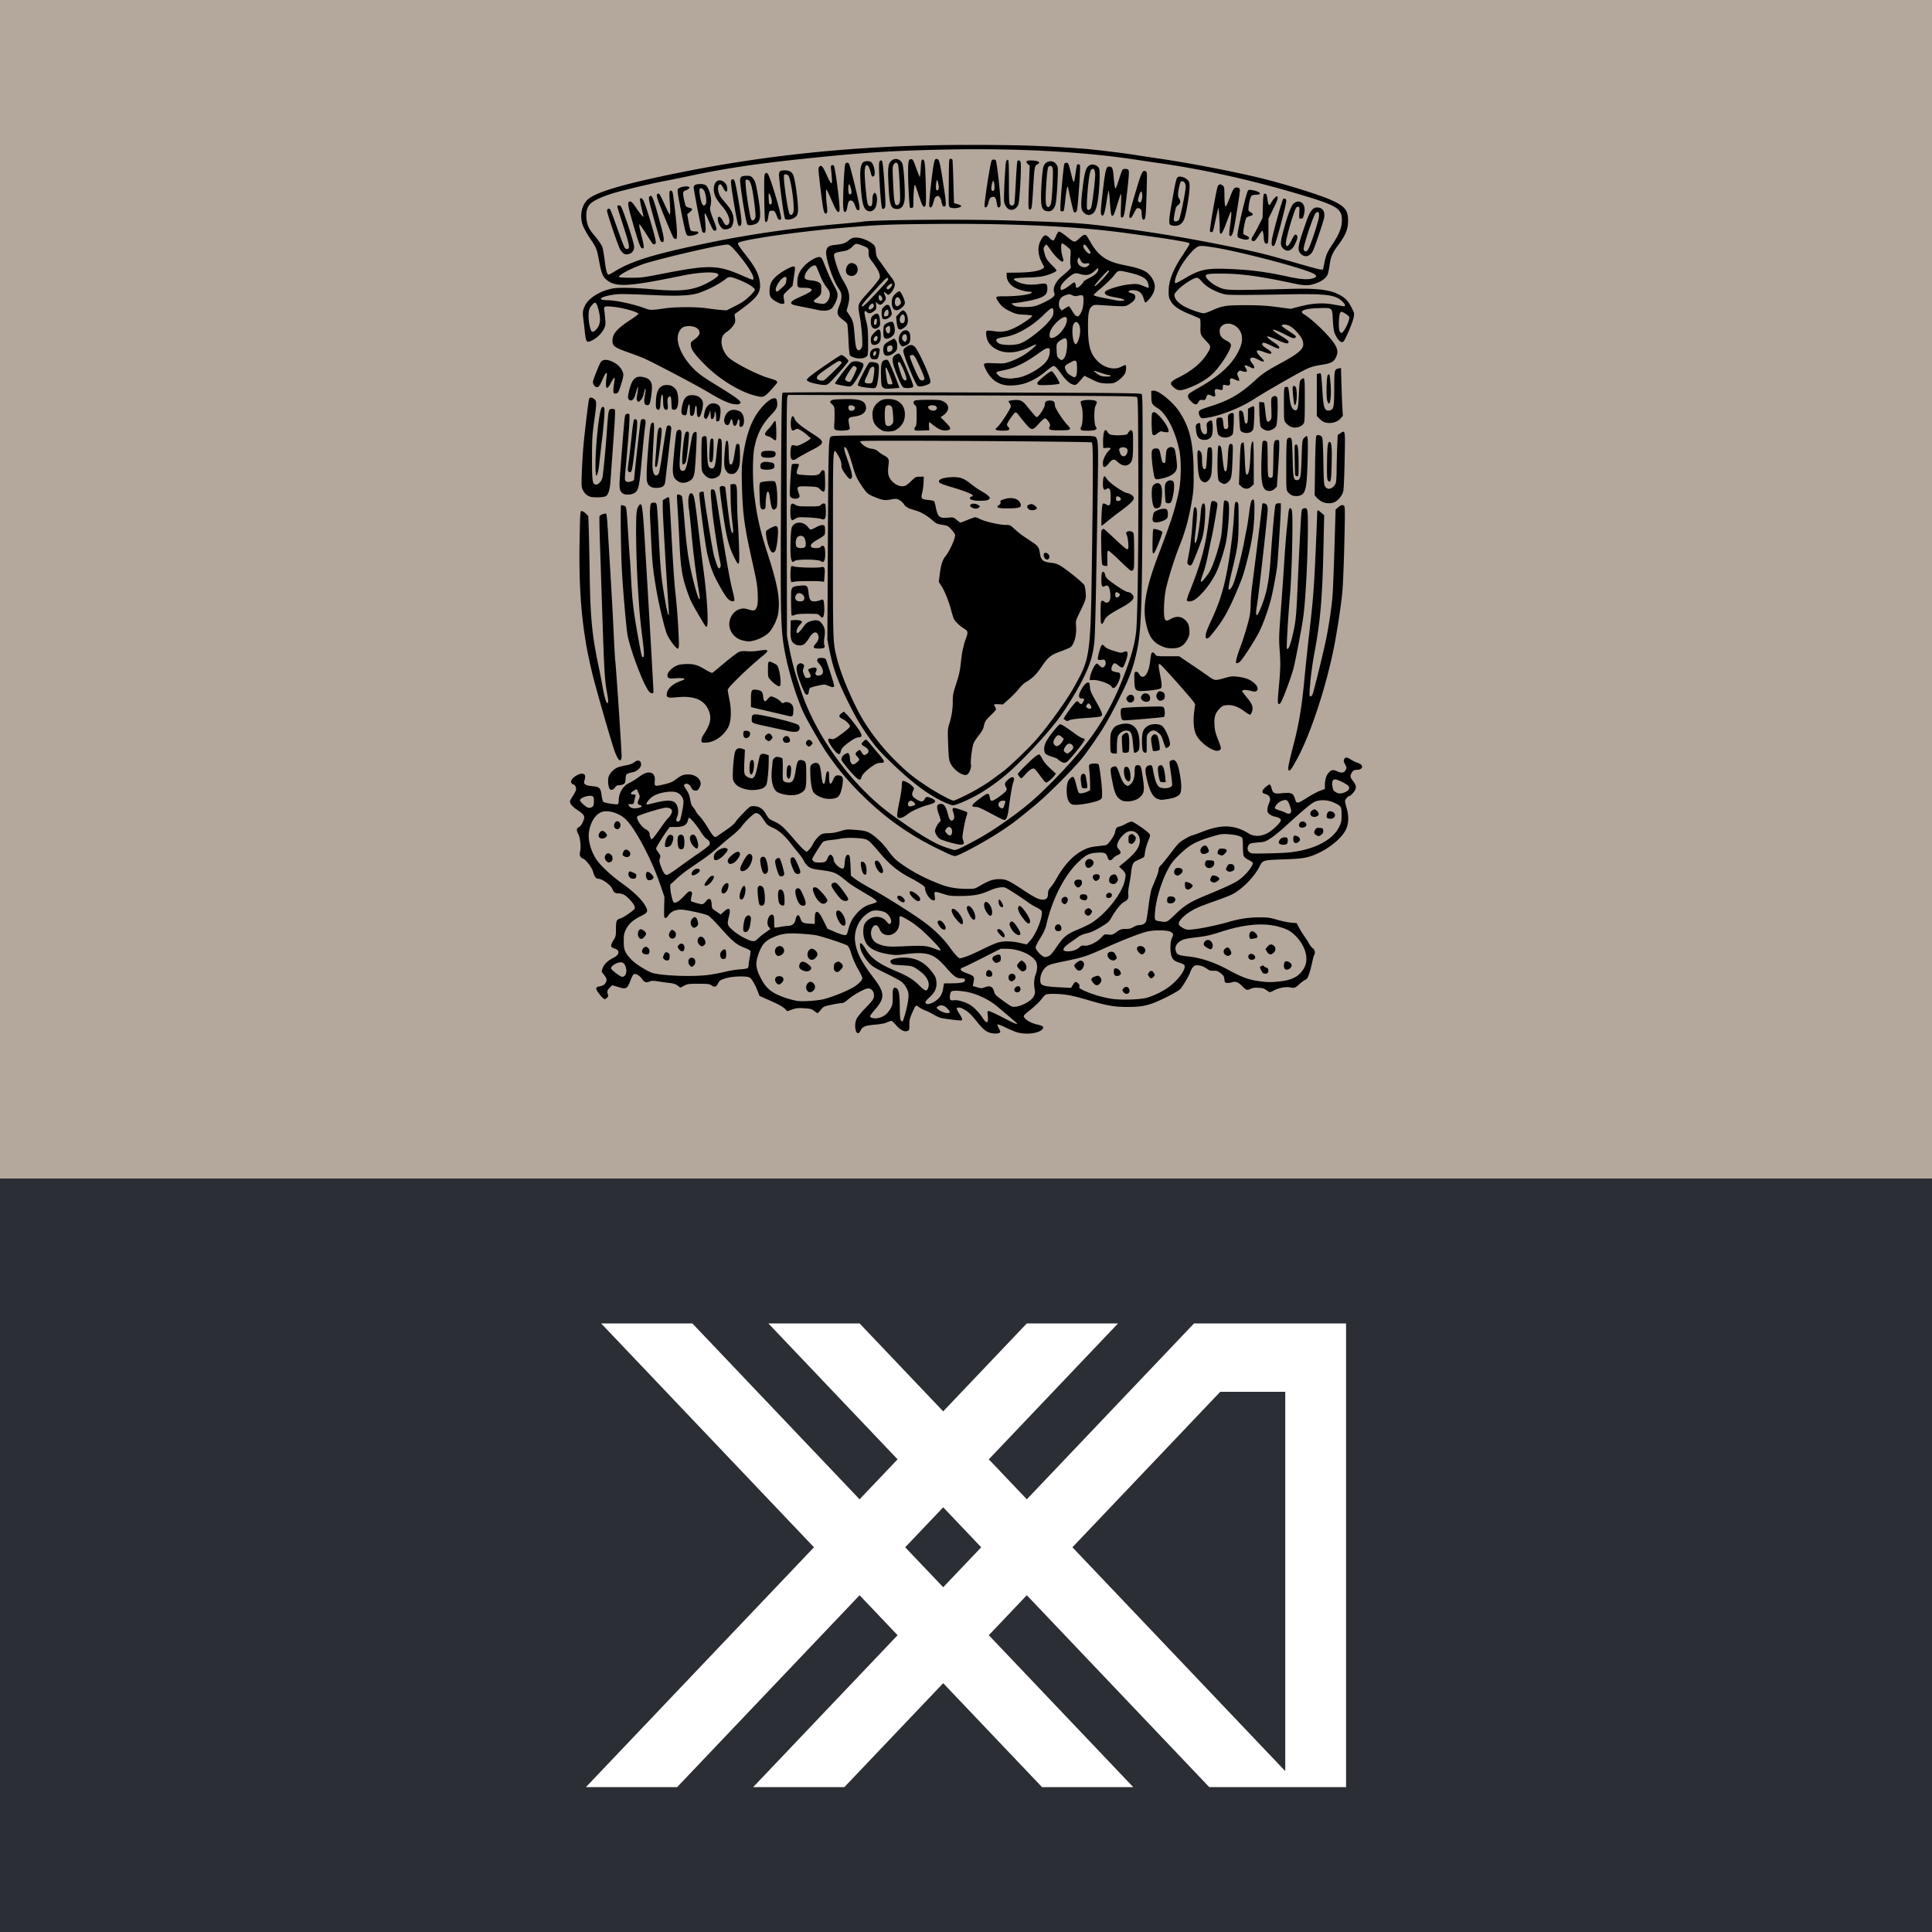
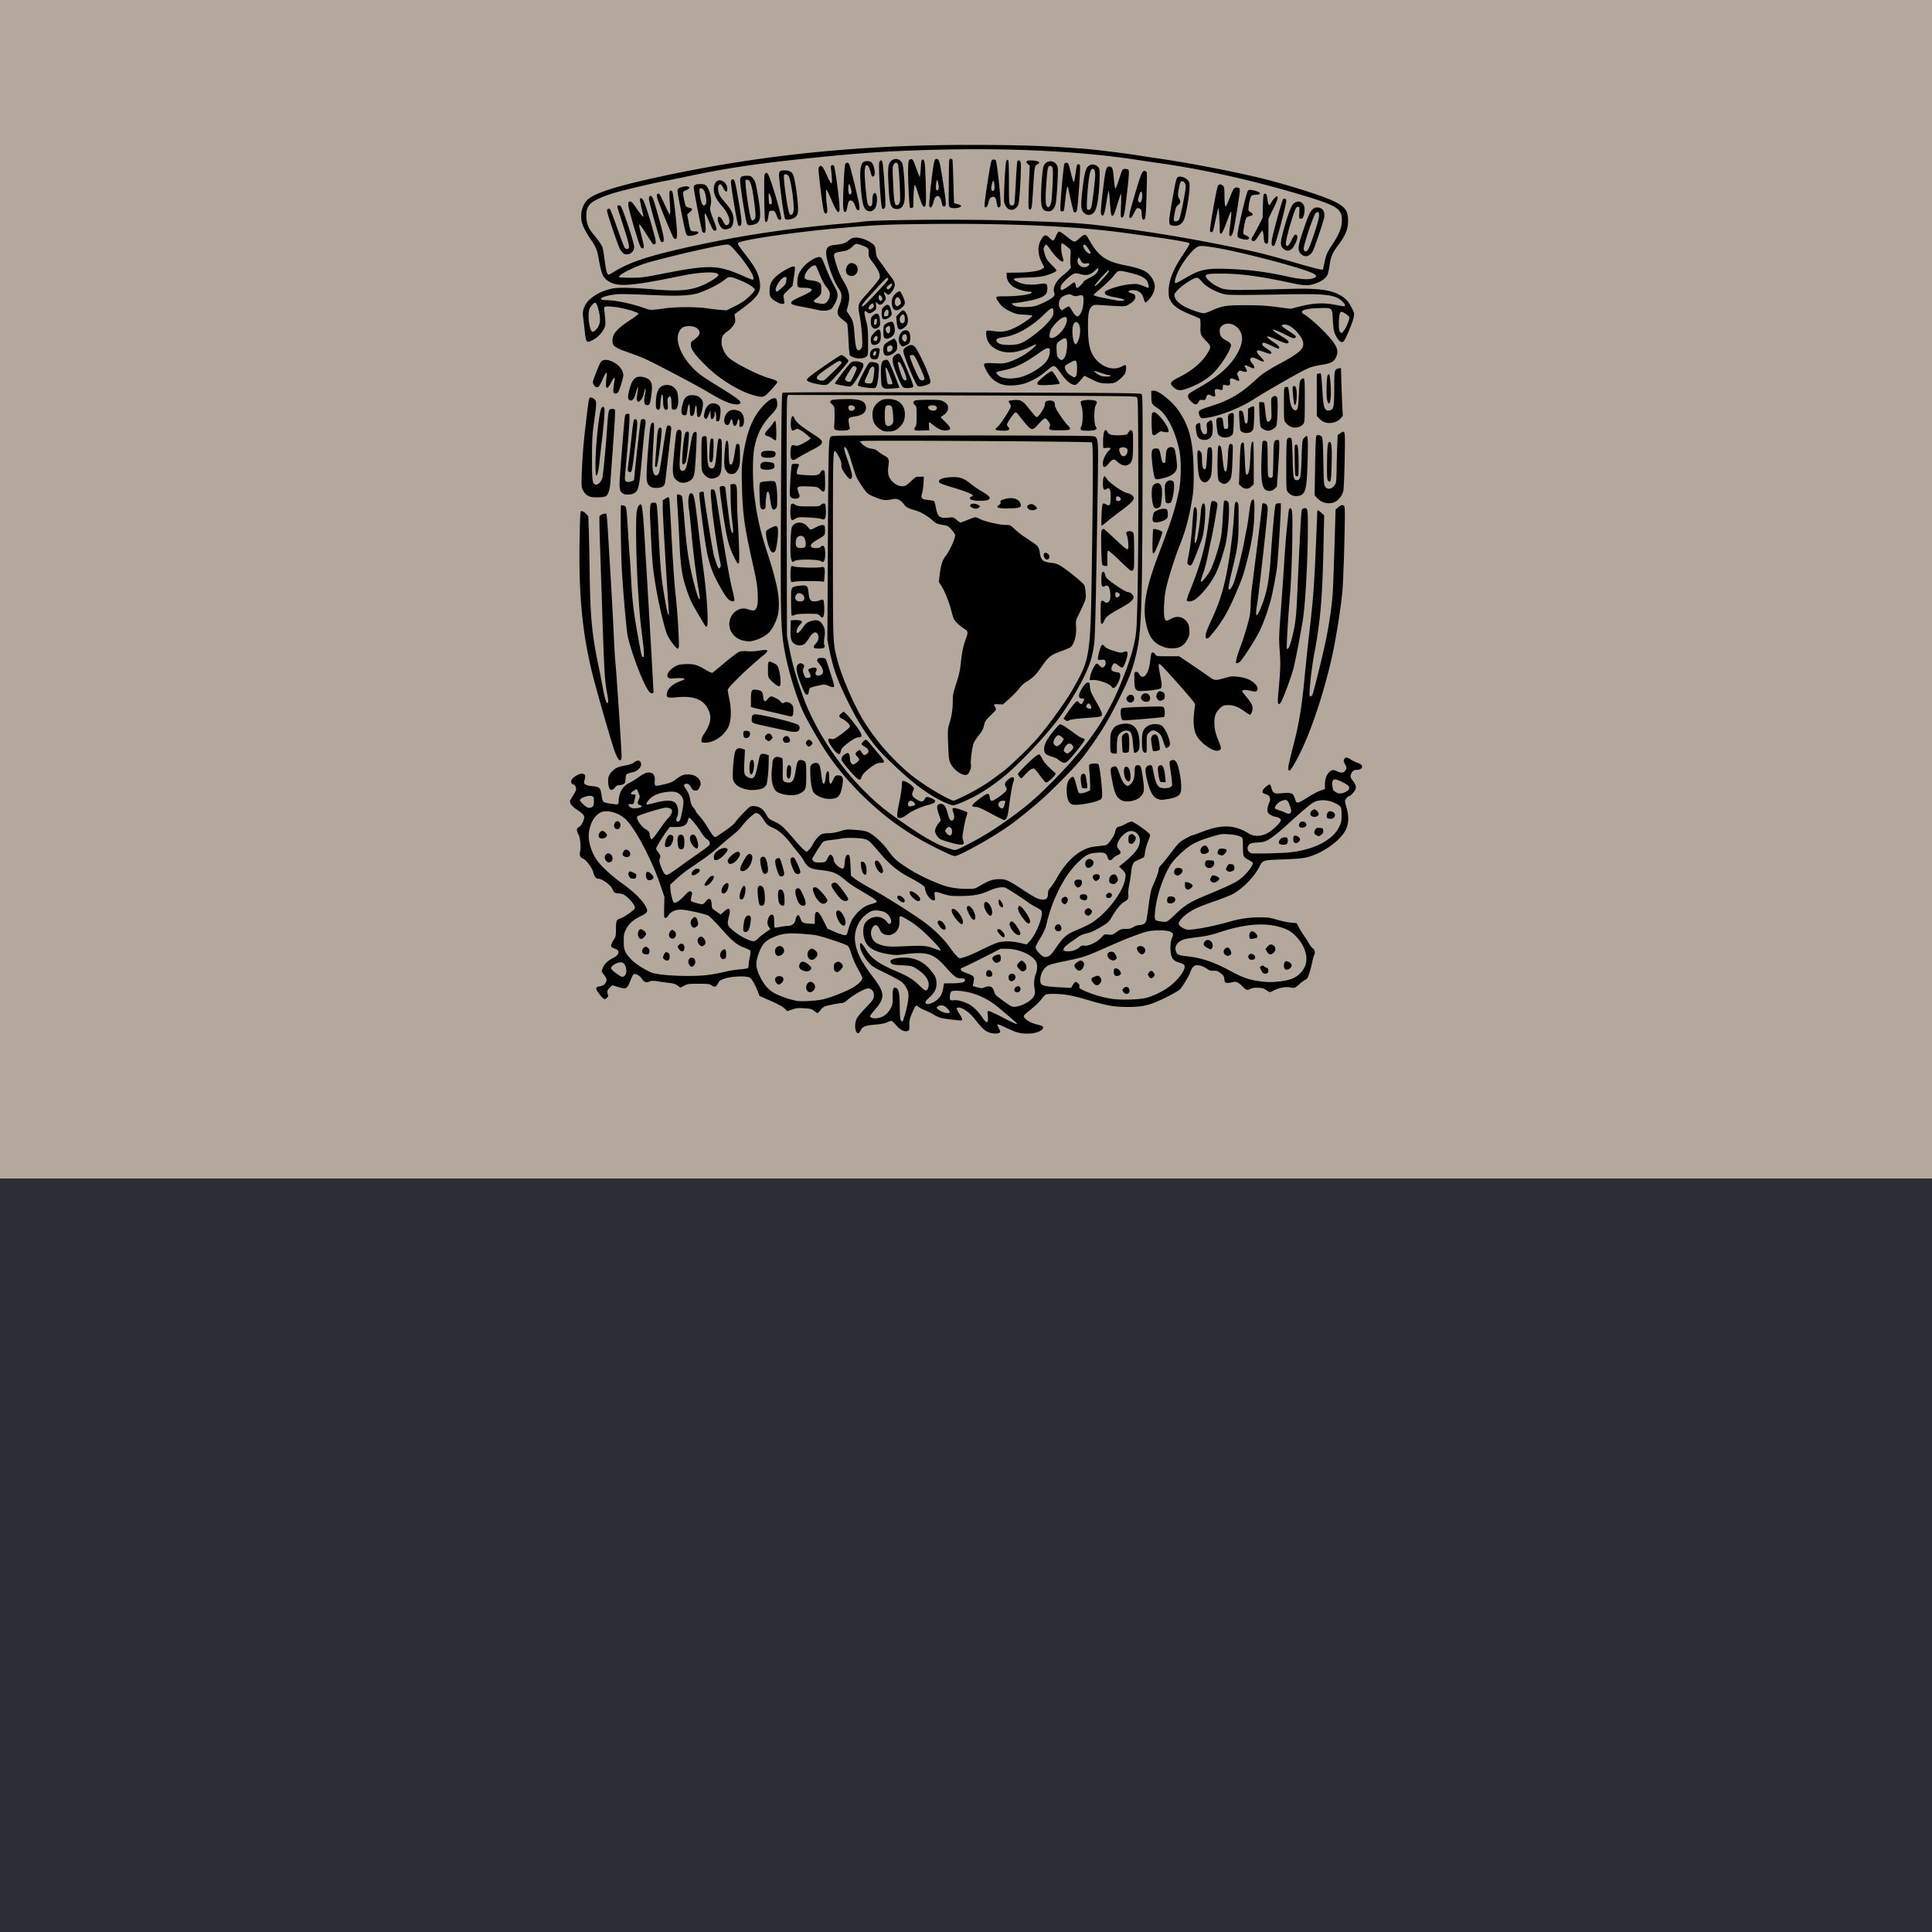
<svg xmlns="http://www.w3.org/2000/svg" width="200" height="200" xml:space="preserve">
  <rect width="100%" height="100%" fill="#808080" stroke="none" />
  <path d="M0 122v78h200v-78H0z" fill="#2c2e35" paint-order="stroke fill markers" />
  <path fill="#b4a79c" paint-order="stroke fill markers" d="M0 0h200v122H0z" />
  <path d="M102.657 106.954c-.538-.107-.862-.358-1.506-1.164-.629-.79-.935-1.073-1.47-1.358-.326-.174-.644-.176-.64-.002.001.05.127.287.28.527.279.436.332.6.217.671-.082.05-1.824-.16-2.184-.264-.156-.045-.48-.2-.72-.345a6.149 6.149 0 0 0-.838-.411 3.266 3.266 0 0 1-.672-.351c-.26-.192-.278-.195-.378-.058-.059.08-.221.419-.362.753-.208.495-.253.709-.246 1.151.008.518-.002.547-.205.624-.314.12-.749-.107-1.187-.62-.201-.235-.413-.427-.47-.427-.057 0-.267.072-.467.16-.237.105-.669.185-1.244.232-.996.08-1.285.2-1.485.62-.377.788-.77-.375-.41-1.212.076-.176.452-.644.836-1.04.86-.884.965-1.038.965-1.406 0-.417-.255-.713-.615-.713-.333 0-1.535.676-2.12 1.191-.263.232-.445.329-.618.329-.135 0-.609.077-1.053.172-.778.165-.82.184-1.094.52-.157.19-.312.347-.345.347-.032 0-.189-.103-.347-.228-.256-.203-.371-.234-1.032-.276-.636-.04-.817-.02-1.242.128l-.499.173-.302-.288c-.2-.189-.691-.458-1.438-.787l-1.136-.5-.178-.45c-.308-.782-.638-1.346-.854-1.46-.355-.188-1.862-.129-2.543.1-.497.168-.579.225-.726.51-.196.38-.353.428-.667.205-.209-.149-.348-.166-1.35-.166-1.041 0-1.142.014-1.498.203l-.381.202-.28-.212c-.204-.156-.42-.23-.811-.274-.293-.033-.83-.106-1.192-.163-.508-.08-.706-.081-.864-.009-.387.176-.574.119-.833-.258-.241-.35-.62-.564-.845-.478-.062.024-.205.285-.318.58-.372.972-.441 1.009-1.366.723l-.539-.166-.23.22c-.285.274-.338.432-.235.703.066.173.052.24-.078.37-.25.25-.327.21-.823-.414-.391-.493-.39-.682.004-.753.42-.076.56-.163.702-.436.135-.26.082-.42-.295-.893-.168-.21-.169-.223-.034-.576.158-.413.518-.759 1.094-1.05.648-.328.715-.768.147-.96-.485-.162-.492-.305-.051-.996.152-.24.179-.393.18-1.05.003-.865.046-.959.505-1.096.287-.086 1.297-.781 1.417-.976.104-.168-.047-.47-.461-.922-.443-.484-.777-.674-1.185-.674-.356 0-.532-.12-.636-.433-.133-.404-1.061-1.087-1.476-1.087-.237 0-.395-.21-.523-.692-.119-.453-.721-1.252-1.043-1.385-.318-.132-.4-.337-.306-.758.103-.459-.003-1.47-.186-1.772-.213-.351-.196-.624.045-.734.202-.092.412-.425.533-.847.094-.327-.035-.502-.69-.934-.497-.328-.76-.637-.76-.89 0-.057.144-.32.32-.584.176-.264.32-.563.32-.665 0-.248-.139-.494-.28-.494-.063 0-.155-.077-.205-.17-.075-.138-.062-.21.064-.38.2-.268.72-.567.992-.568.374-.003.448.203.273.758-.1.315.127.465.8.53.792.075.883.162.99.947.051.38.128.632.208.691.153.112 1.37.3 1.483.23.044-.026.08-.184.08-.35 0-.795.454-1.563 1.092-1.845.2-.088.617-.345.929-.571.634-.46.95-.578 1.302-.484.315.083.455.361.416.827-.05.593-.023.604.916.382.682-.16.9-.252 1.274-.532.556-.418.778-.505 1.286-.505.704 0 1.274.437 1.273.976 0 .1-.073.303-.162.449-.137.223-.202.26-.416.24-.204-.02-.286-.088-.418-.345-.171-.332-.439-.444-.68-.287-.096.062-.063.156.188.533.226.34.33.607.405 1.037.074.426.157.64.313.808.116.125.233.3.259.388.026.087.207.324.403.526.195.2.579.738.852 1.194.523.871.7 1.053.89.918.061-.044.483-.332.936-.64.508-.345.902-.678 1.029-.87.112-.172.5-.612.861-.98.618-.63.676-.668.996-.668.577 0 .99.262 1.307.828.26.464.315.512.903.786.67.313.907.532 2.133 1.97.347.407.753.834.904.949l.274.208.233-.223c.129-.123.294-.353.368-.511.19-.408.646-.95.917-1.09.135-.07.448-.118.762-.118.348 0 .762-.072 1.192-.206.63-.196.702-.201 1.617-.13.793.063 1.032.114 1.394.297.49.248 1.386 1.073 1.822 1.678.692.959.944 1.194 2.063 1.928 1.039.681 2.32 1.307 3.72 1.818.65.238 1.547.379 2.427.381.864.003.868.002 1.402-.31.927-.54 1.356-.69 1.978-.695.726-.005.963.101 2.542 1.138 1.273.836 1.568.977 2.034.977.355 0 .507-.18.507-.605 0-.287.05-.41.267-.654.147-.165.425-.58.618-.923.83-1.47 1.772-2.458 2.839-2.976.443-.215.729-.291 1.361-.36.44-.049.862-.106.938-.128.215-.062.853-.968.912-1.295.08-.44.164-.557.452-.617.143-.03.445-.16.67-.287.226-.127.498-.231.605-.231.217 0 1.804 1.123 1.885 1.333.027.072.003.242-.054.378-.266.64-.422 1.163-.462 1.546-.042.406-.054.423-.412.587-.204.093-.456.21-.562.261-.25.12-.376.44-.446 1.133-.031.308-.122.883-.201 1.28-.08.395-.127.835-.104.978.065.42-.026.607-.395.802-.36.19-.836.772-1.347 1.647-.257.44-.36.531-1.117.984-.603.361-.999.539-1.43.64-.364.086-.71.227-.886.362-.158.122-.532.388-.83.591-.817.556-.927.912-.281.912.5-.001.911-.137 1.213-.401.218-.192.314-.225.542-.188.411.067 1.296-.356 1.728-.826.335-.363.343-.366.743-.32.376.045.435.027.856-.268.406-.284.502-.316.94-.316.377 0 .559-.045.807-.198.176-.108.436-.198.577-.2.377-.003.646-.154.736-.413.044-.126.158-.85.253-1.608.095-.759.237-1.541.316-1.74.078-.197.272-.665.43-1.039.158-.373.288-.79.289-.924 0-.168.079-.32.247-.48.135-.13.604-.709 1.042-1.288.734-.969.847-1.081 1.423-1.419.345-.202.67-.367.722-.367.053 0 .555-.177 1.115-.393 2.002-.772 3.306-.722 4.782.187.522.321 1.16.328 1.833.02.524-.239 1.49-1.136 1.49-1.384 0-.178-.22-.308-.66-.39a1.378 1.378 0 0 1-.507-.237c-.19-.15-.23-.242-.222-.493.005-.17.082-.465.17-.656.23-.504.087-.823-.434-.962-.35-.093-.334-.333.048-.677.178-.16.374-.292.434-.292.064 0 .148.147.198.345.141.56.288.64 1.027.563 1.023-.107 1.23-.026 1.4.545.177.588.202.584 1.44-.193.381-.24.913-.517 1.182-.617l.488-.183v-.41c.001-.543.122-.952.367-1.243.288-.341.472-.374.924-.162.45.21.726.146.886-.205.078-.171.064-.254-.09-.529-.15-.267-.168-.36-.096-.518.113-.246.3-.243.675.012.166.112.45.257.633.321.412.145.545.253.545.442 0 .172-.228.312-.509.312-.307 0-.448.08-.575.326-.17.329-.149.443.163.85.373.487.371.769-.007 1.209-.157.184-.331.334-.386.334-.15 0-.448.349-.448.525 0 .086.073.407.164.715.222.756.22 1.475-.003 2.064-.437 1.15-2.353 2.579-4.045 3.017-.503.13-1.041.18-2.504.233-2.128.076-2.135.078-2.47.744-.522 1.039-1.717 2.27-2.754 2.838-.242.133-1.089.466-1.881.74-.793.273-1.676.615-1.962.759-.99.498-1.762 1.195-1.762 1.591 0 .225.625.608.993.608.73-.001 2.697-.38 4.172-.806 1.166-.336 2.094-.473 3.203-.473.86 0 1.082.03 1.811.245.457.135 1.102.27 1.432.3l.6.054.219.423c.12.232.376.646.57.92.194.273.415.622.492.776.077.154.243.364.37.466.242.195.297.462.15.735-.044.083-.132.413-.196.734-.063.321-.198.836-.3 1.143-.15.459-.226.579-.423.67-.133.06-.385.245-.561.41-.458.43-.562.47-.98.38-.463-.099-1.205.04-1.729.323-.262.142-.419.185-.489.133-.481-.354-.582-.394-1.088-.422-.382-.022-.605.006-.783.098-.368.19-.468.163-.852-.23-.444-.457-.71-.564-1.088-.44a1.48 1.48 0 0 1-.52.065c-.218-.024-.242-.058-.279-.383-.034-.307-.089-.393-.393-.625-.3-.228-.41-.265-.727-.249-.295.016-.431-.023-.648-.183-.33-.245-.724-.386-1.081-.386-.298 0-.518.244-.71.786-.11.311-.633 1.2-.961 1.632-.098.128-.597.438-1.206.749-1.898.966-2.586 1.151-4.278 1.151-1.402 0-2.115-.125-4.167-.73-1.655-.49-2.424-.622-3.631-.627-.3 0-.61.032-.689.074-.078.042-.292.274-.475.516-.182.242-.675.713-1.095 1.046-.678.54-.753.624-.676.766.162.303.713.62 1.331.765.628.148.762.26.578.481-.414.498-1.917.629-2.873.25a21.158 21.158 0 0 1-1.113-.491c-.326-.157-.625-.265-.664-.24-.04.024.017.195.126.38.11.186.174.377.144.424-.083.13-.495.177-.88.1zm2.628-.992c0-.02-.267-.263-.593-.54l-1.303-1.105a7.514 7.514 0 0 0-2.944-1.553c-.784-.204-1.74-.268-1.955-.132-.151.096-.225.806-.093.888.056.034.237.044.403.022.316-.042.923.121 1.472.396.447.225 1.025.793 1.416 1.39.5.767.68.633.545-.405-.022-.172.005-.245.101-.264.073-.016.722.279 1.442.653 1.191.62 1.51.757 1.51.65zm-11.588-.983c.27-.942.402-1.8.335-2.178-.066-.373-.377-.894-.689-1.156-.139-.117-.873-.515-1.632-.885-1.207-.588-1.43-.727-1.784-1.114-.499-.546-.898-1.318-.898-1.739 0-.276.016-.301.147-.231.081.043.288.319.46.613.535.913 1.354 1.499 3.158 2.259 1.168.492 1.748.85 2.374 1.47.61.6.763.644.91.26.206-.544-.103-1.19-.825-1.726-.736-.546-.803-.568-1.885-.625-.85-.045-1.01-.075-1.106-.206-.062-.084-.1-.19-.085-.236.095-.293 1.3-.453 2.157-.286.944.184 1.659.696 2.338 1.676.177.255.244.456.27.808.043.597-.166 1.057-.697 1.536-.447.403-.54.588-.346.692.168.09.61-.049.967-.303.442-.315.673-.697.768-1.273l.088-.534.759-.006c.925-.008 1.328-.078 1.391-.243.078-.2-.02-.27-.377-.27-.475-.001-.736-.19-1.574-1.144-1.29-1.467-1.94-1.66-4.469-1.333-.626.08-.858.076-1.491-.03-1.528-.258-2.235-.714-2.494-1.606-.17-.585-.122-1.333.104-1.637.577-.78 1.676-.834 2.228-.112.225.296.344.309.44.049.087-.235-.183-.742-.515-.967-.3-.202-.928-.306-1.363-.225-.374.07-1.043.606-1.341 1.074-.386.606-.58 1.36-.513 1.996.125 1.177.59 2.125 1.866 3.798 1.241 1.628 1.27 2.138.191 3.387-.272.314-.494.61-.494.657 0 .161.34.27.693.221.69-.094 1.145-.446 1.513-1.17.11-.217.14-.452.13-1.05-.013-.806.07-1.026.35-.919.279.107.377.598.387 1.937.008.962.038 1.32.12 1.42.06.072.133.131.16.131.028 0 .151-.35.274-.78zm4.621-.217c0-.064-.127-.244-.283-.4-.314-.313-.686-.376-.963-.162-.151.117-.15.126.076.312.393.325 1.17.492 1.17.25zm7.672-.81c.89-.436 1.245-.895 1.133-1.473-.116-.599-.086-1.167.084-1.598.203-.515.207-1.086.01-1.386-.469-.71-1.776-1.266-2.999-1.277l-.627-.005-1.815.922c-.999.508-1.935.963-2.082 1.013-.404.137-.307.338.268.555.944.357.94.351.798 1.073l-.058.295.451.131c.422.122.476.122.81-.005.519-.198.8-.069.94.433.097.344.168.417.983 1 .872.623.882.628 1.274.581.218-.025.592-.142.83-.259zm-.94-1.346c-.159-.19.097-.525.399-.525.039 0 .11.072.156.16.186.347-.304.668-.556.365zm-.506-1.091c-.16-.094-.188-.474-.044-.618a.428.428 0 0 1 .265-.095c.37 0 .494.456.182.675-.207.144-.218.145-.403.038zm-2.362-.447c-.138-.055-.126-.465.016-.583.26-.215.629.17.496.516-.045.116-.306.15-.512.067zm3.337-.74c-.129-.129-.234-.292-.234-.364 0-.146.346-.522.48-.522.049 0 .176.088.284.196.25.25.273.717.042.84-.234.126-.317.104-.572-.15zm-2.641-.81c-.244-.244-.172-.488.182-.622.412-.156.543-.086.543.29 0 .255-.036.327-.204.403-.277.126-.33.119-.521-.072zm-17.842 3.965c.655-.114 2.158-.676 3.053-1.142.644-.334 1.18-.825 1.18-1.08 0-.099-.199-.521-.442-.94a8.502 8.502 0 0 1-.683-1.54c-.175-.56-.295-.814-.43-.9-.271-.179-2.642-.957-3.25-1.067-.286-.052-1.04-.125-1.675-.162-1.35-.08-1.953.01-2.849.425-.75.347-1.069.714-1.396 1.612-.36.984-.327 1.483.161 2.467.439.883.908 1.384 1.636 1.747a9.22 9.22 0 0 0 2.122.702c.448.083 1.756.02 2.573-.122zm-1.497-.959c-.267-.406.13-1.054.518-.847.357.191.425.605.142.87-.244.229-.5.22-.66-.023zm-3.2-.816c-.207-.316-.082-.618.269-.652.486-.047.666.356.308.691-.246.23-.407.22-.577-.04zm6.09-1.196c-.089-.088-.123-.236-.107-.46.02-.272.064-.348.254-.438.205-.098.252-.093.44.047.3.224.303.437.01.73-.284.283-.41.308-.598.12zm-3.383-.08c-.3-.148-.378-.327-.27-.613.15-.391.504-.347 1.028.127.212.193.226.318.054.49-.16.16-.482.158-.812-.005zm.662-1.248c-.24-.342-.09-.87.276-.964.227-.06.64.297.64.553 0 .254-.336.59-.592.59a.431.431 0 0 1-.324-.179zm-3.4-.409c-.157-.291-.08-.629.173-.77.518-.288.962.42.494.788-.284.223-.542.216-.667-.018zm38.24 4.55c.581-.115 1.62-.586 2.272-1.03 1.122-.763 2.064-2.05 1.764-2.41-.052-.064-.288-.171-.522-.24-.59-.17-.806-.443-.877-1.111-.064-.593.003-1.187.172-1.518.145-.286.098-.41-.22-.574-.332-.172-1.77-.173-2.42-.001-.811.213-2.53.885-4.27 1.669-1.972.887-2.33 1.004-4.326 1.412-1.607.328-1.756.394-2.146.944-.26.367-.372 1.068-.217 1.357.12.222.606.317 1.987.385l1.129.056.21-.333c.175-.276.236-.32.356-.256.232.124.348.307.297.467-.037.117.028.187.294.319.856.424 2.078.795 3.104.943.896.129 2.565.09 3.413-.078zm-2.26-.646c-.125-.19-.124-.212.01-.36.203-.224.473-.202.586.046.206.452-.323.73-.596.313zm-3.108-.924c-.32-.38-.269-.523.256-.699.227-.076.285-.067.42.068.203.203.2.48-.006.702-.225.24-.426.22-.67-.071zm5.751-.674c-.122-.185-.121-.214.003-.404.164-.25.358-.227.52.06.11.195.107.228-.03.379-.198.218-.334.209-.493-.035zm-3.54-.136c-.119-.118-.127-.595-.012-.666.163-.1.466.044.582.278.106.212.104.247-.02.36-.165.148-.417.161-.55.028zm-4.014-.674c-.091-.116-.166-.257-.166-.313 0-.143.463-.516.641-.516.235 0 .419.234.362.46-.144.575-.538.748-.837.369zm3.678-.886c-.422-.155-.558-.687-.21-.82.29-.109.505-.016.645.277.157.332.156.359-.015.489-.15.114-.23.124-.42.054zm2.839-.794c-.265-.285-.26-.57.01-.637.47-.118.851.36.551.692-.19.21-.327.197-.561-.055zm14.593 3.004c1.335-.148 2.018-.526 2.514-1.39.531-.924.145-2.319-.934-3.371-.492-.48-.887-.686-1.758-.917-1.548-.411-3.526-.232-5.883.533-1.102.357-1.53.454-2.579.58-1.034.126-1.32.19-1.61.36-.434.254-.62.598-.533.986.1.44.267.524 1.238.627 1.405.15 2.716.588 4.285 1.435 1.441.778 2.07.999 3.286 1.156.752.097 1.112.097 1.974 0zm-1.719-.847c-.081-.033-.338-.514-.338-.633 0-.015.075-.068.166-.117.131-.07.187-.063.26.03a.472.472 0 0 0 .254.148c.109.018.17.101.187.258.035.307-.199.446-.529.314zm2.244-.439c-.158-.157-.126-.687.047-.78.188-.1.654.167.654.376 0 .332-.49.615-.701.404zm-3.684-1.04c-.177-.176-.12-.458.104-.515.252-.063.535.166.5.404-.027.194-.444.271-.604.112zm-2.484-.431a.39.39 0 0 1-.032-.623c.217-.196.395-.161.533.104.162.314.154.46-.033.56-.206.11-.258.106-.468-.041zm4.318-.314-.164-.278.203-.242c.228-.27.391-.3.652-.117.237.166.233.516-.008.741-.271.255-.491.222-.684-.104zm-6.103-.361c-.42-.22-.518-.363-.41-.6a.505.505 0 0 1 .297-.248c.418-.104.772.512.499.867-.092.12-.123.118-.386-.02zm4.283-1.156c-.068-.271.079-.604.265-.602.192.002.474.24.537.451.062.207.012.245-.419.314-.308.05-.332.039-.383-.163zm-64.621 3.937c.263-.376.052-1.217-.329-1.312-.403-.101-1.227.37-1.122.642.075.195.961.847 1.15.847.097 0 .232-.08.3-.177zm8.629-.023a18.52 18.52 0 0 0 1.705-.32c.44-.111 1.126-.224 1.522-.251.396-.028.766-.086.82-.129.056-.043.101-.191.102-.329.001-.137.053-.494.117-.793.063-.298.095-.594.071-.656-.024-.063-.248-.19-.497-.284-.933-.348-1.315-.658-2.622-2.13-.559-.628-1.124-1.188-1.27-1.258-.423-.2-2.31-.607-2.815-.607-.58 0-1.048.218-1.297.604-.116.18-.235.276-.32.259-.122-.024-.134-.142-.111-1.105l.026-1.077-.48-1.4c-.846-2.473-2.51-5.617-3.494-6.598-.72-.718-2-1.074-2.646-.736-.576.3-.978.944-1.167 1.865-.177.865.124 2.056.761 3.015.424.637 1.55 1.68 2.69 2.49 1.12.798 2.02 1.668 2.352 2.278.33.607.285.709-.495 1.093-.787.388-1.225.79-1.518 1.391-.186.383-.214.54-.214 1.2 0 .887.107 1.156.743 1.849.385.42 1.291 1.018 2.069 1.366.763.34 4.23.494 5.968.263zm-1.974-1.017c-.3-.429.003-.933.426-.707.219.117.233.563.024.752-.196.178-.3.167-.45-.045zm-2.636-.61c-.128-.142-.13-.179-.02-.443.128-.306.25-.353.48-.185.103.075.135.188.116.42-.023.271-.055.32-.23.34a.415.415 0 0 1-.346-.132zm5.863-.206a.589.589 0 0 1 .22-.738c.264-.173.35-.06.351.464.001.265-.034.385-.125.42-.234.09-.357.05-.446-.146zm-8.032-.393c-.292-.213.106-.839.411-.647.216.136.293.314.236.542-.042.166-.102.212-.277.212a.735.735 0 0 1-.37-.107zm3.784-.352c-.225-.262-.242-.348-.1-.505.341-.376.745.006.548.518-.065.168-.298.16-.448-.014zm2.057-.533c-.22-.22-.256-.499-.095-.72.164-.223.473-.133.632.186.152.302.097.501-.178.648-.13.07-.196.048-.359-.114zm-6.181-.67c-.273-.174-.25-.823.033-.932.149-.057.464.133.58.35.066.122.041.203-.124.4-.211.25-.319.29-.49.182zm3.259 0c-.276-.093-.32-.46-.09-.743.146-.18.155-.182.364-.045.403.264.169.936-.274.788zm2.164-1.214c-.227-.227-.209-.602.042-.852.247-.248.389-.168.528.297.1.33.038.478-.263.639-.11.058-.185.038-.307-.084zm-4.616-4.861c-.23-.152-.226-.819.005-.819.178 0 .605.399.605.564 0 .234-.392.398-.61.255zm-1.76-.16c-.185-.124-.281-.412-.192-.579.081-.151.1-.153.383-.035.396.165.447.227.386.47-.04.158-.102.205-.27.204-.12-.001-.259-.028-.307-.06zm-2.515-1.778c-.192-.192-.207-.501-.034-.674.158-.158.272-.159.497-.001.234.163.248.631.023.752-.22.117-.304.104-.486-.077zm1.8-.512c-.127-.092-.14-.151-.076-.332.118-.33.3-.412.55-.248.343.224.24.692-.152.692a.648.648 0 0 1-.323-.112zm-2.504-1.903c-.13-.13-.121-.313.028-.526.16-.228.363-.226.582.007.213.226.217.311.028.482-.171.155-.5.174-.638.037zm1.645-.95c-.187-.109-.18-.493.014-.667.314-.285.687.227.43.592-.125.179-.234.197-.444.075zm36.342 13.251c.305-.104 1.028-.426 1.607-.716s1.271-.6 1.539-.69c.626-.211 1.429-.21 2.373 0l.721.162.345-.376c.653-.711 1.383-2.6 1.194-3.092-.028-.072-.277-.244-.554-.382a6.38 6.38 0 0 1-.784-.462c-.658-.494-2.272-1.536-2.447-1.58-.363-.09-.96.026-1.598.313-.92.415-1.643.552-2.963.564-1.015.008-1.186-.011-1.813-.21-.978-.31-.972-.31-.906.22.051.41.044.44-.111.44-.361 0-.891-.766-.893-1.29 0-.157-.553-.531-1.587-1.075-1.167-.614-2.03-1.309-2.923-2.352-1.124-1.313-1.257-1.448-1.573-1.583-.384-.165-1.943-.225-2.582-.1-.271.054-.776.126-1.122.16-.43.044-.68.11-.792.211-.13.117-.978 1.456-1.1 1.736-.016.036.034.135.112.22.108.12.247.155.602.155.618 0 .705-.044.88-.45.1-.235.199-.35.3-.35.148 0 .335.295.335.528 0 .364.709.995.994.886.067-.026.12-.244.146-.606.04-.558.145-.807.343-.807.17 0 .22.236.26 1.222l.04.943.456.351c.252.193 1.023.66 1.715 1.035 1.501.817 4.665 2.829 5.64 3.587.963.75 1.83 1.62 2.387 2.397.553.771.931 1.18 1.09 1.18.063 0 .364-.085.669-.189zm3.442-2.295c-.299-.33-.332-.495-.108-.538.18-.035.624.441.624.67 0 .284-.181.238-.516-.132zm1.576-.11c-.34-.286-.643-.887-.534-1.06.138-.218.258-.21.482.03.298.319.668.987.618 1.116-.064.168-.308.13-.566-.087zm-7.79-.7c-.262-.363-.28-.566-.05-.61.173-.033.425.178.588.493.274.53-.168.626-.537.117zm1.86-.576c-.556-.604-.799-1.248-.469-1.248.34 0 1.015.889 1.015 1.335 0 .364-.151.34-.545-.087zm6.868-.143c-.449-.566-.66-1-.602-1.234.08-.313.26-.22.682.35.42.567.61.987.534 1.182-.083.216-.284.119-.614-.298zm-5.553-.325c-.376-.643-.456-.991-.246-1.072.271-.103.753.63.756 1.152.002.391-.259.35-.51-.08zm1.863-.197c-.339-.403-.494-.819-.419-1.12.102-.406.575-.074.757.532.167.555-.05.931-.338.588zm1.176-.92c-.14-.199-.17-.622-.044-.622.108 0 .399.481.4.66 0 .196-.207.174-.356-.038zm-10.233-.427c-.391-.212-.506-.595-.178-.595.24 0 .619.347.582.535-.035.182-.148.198-.404.06zm1.249-.384c-.557-.557-.394-.91.223-.483.383.266.585.542.52.711-.085.22-.386.128-.743-.228zm-5.197-2.614c-.072-.14-.151-.448-.176-.685-.04-.399-.032-.43.125-.43.258 0 .434.341.445.86.007.367-.017.46-.127.482-.087.017-.182-.064-.267-.227zm1.57-.24c-.415-.572-.408-1.17.01-.947.192.103.56.839.53 1.057-.043.298-.279.25-.54-.11zm17.75 8.86c.099-.047.367-.359.597-.692.934-1.36 1.117-1.511 2.565-2.116.472-.197 1.048-.485 1.281-.64 1.556-1.039 3.104-3.05 3.378-4.387.128-.624.101-.724-.29-1.1l-.315-.302.383-.31c1.202-.97 1.672-1.558 1.76-2.202.098-.711-.418-1.269-1.062-1.148-.485.09-1.145.807-1.264 1.372-.042.197-.011.299.151.49.28.333.257.462-.106.607a1.335 1.335 0 0 0-.472.328c-.249.316-.473.269-.59-.123-.127-.422-.33-.501-1.128-.443-.792.058-1.108.221-1.904.981-1.42 1.355-2.688 3.835-3.284 6.427-.116.507-.278.854-.77 1.646-.192.311-.349.653-.348.76.002.212.46.751.78.916.2.104.31.093.638-.064zm.678-2.635c-.228-.227-.055-.623.272-.623.213 0 .378.374.26.586-.088.155-.392.177-.532.037zm3.075-1.654c-.18-.199-.107-.465.163-.588.166-.076.223-.062.372.087.165.164.169.19.054.394-.151.27-.4.316-.589.107zm-2.405-1.203c-.164-.18-.11-.445.114-.565.336-.18.59.183.366.524-.155.236-.293.248-.48.041zm1.973-.344c-.134-.065-.178-.145-.16-.295.02-.173.07-.21.31-.23.347-.029.515.132.442.423-.056.221-.268.257-.592.102zm2.57-.272c-.113-.297.327-.561.53-.318.073.089.075.16.01.284-.108.2-.467.222-.54.034zm-3.136-1.097c-.333-.354-.157-.723.324-.677.224.022.27.06.291.25.027.234-.075.412-.308.537-.1.053-.181.024-.307-.11zm3.653-.266c-.34-.09-.268-.753.099-.905.286-.118.425-.037.55.32.066.19.052.269-.08.436-.155.196-.27.227-.57.149zm-1.776-.39c-.275-.275-.108-.618.283-.58.226.02.276.06.296.237.017.149-.03.25-.158.34-.226.159-.265.159-.421.002zm-.85-1.399c-.245-.458.195-.95.608-.68.248.163.253.443.01.67-.232.22-.503.224-.617.01zm4.548-2.37c-.11-.028-.14-.122-.14-.432 0-.346.025-.407.203-.488.178-.081.23-.068.402.105.178.177.19.224.108.456-.074.213-.306.443-.408.405a3.738 3.738 0 0 0-.165-.046zm-19.6 11.013c0-.132-1.01-1.207-1.844-1.962-.45-.408-1.082-.882-1.457-1.095-1-.568-.943-.571-.943.05 0 .378-.047.625-.163.852-.414.81-1.556.855-1.87.073-.225-.562-.552-.628-.794-.16-.288.56-.037 1.32.522 1.578.694.322 1.121.37 2.662.3 2.042-.094 2.42-.071 3.148.196.728.266.74.269.74.168zm-18.933-1.13c.13-.136.47-.413.755-.615.287-.201.536-.378.554-.391.018-.013-.023-.088-.09-.165-.2-.227-.246-.494-.145-.853.109-.389.35-.59.529-.442.079.066.113.27.113.671 0 .317.019.595.041.618.023.022.284-.007.58-.064.298-.057.67-.106.83-.107.402-.004.7-.257.762-.647.054-.338.228-.55.351-.427.041.041.124.216.184.389.122.354.268.42 1.01.459l.447.023.003-.522c.004-.547.059-.718.229-.718.167 0 .34.242.723 1.012l.361.726.77.33c.422.183.872.331 1 .331.204 0 .24-.038.318-.34.254-.984.472-1.407 1.031-2.004.42-.447.858-.721 1.37-.856.198-.052.427-.13.507-.173.141-.075.141-.084.004-.235-.078-.087-.342-.276-.587-.42-1.6-.944-2.014-1.208-2.406-1.53-1.168-.959-1.276-1.002-3.057-1.224-.737-.092-1.1-.327-1.39-.9a4.53 4.53 0 0 0-.516-.752c-.179-.205-.535-.65-.793-.987-.669-.875-1.259-1.401-1.892-1.688-.576-.26-.612-.293-1.039-.94-.283-.429-.482-.585-.744-.585-.185 0-1.085.853-1.464 1.389-.152.214-.594.639-.981.945-.388.305-1.037.852-1.442 1.215-.405.363-1.15.943-1.657 1.29-.507.346-1.173.803-1.481 1.015-.309.212-.848.65-1.2.973l-.638.588.017.384c.018.431.228 1.318.336 1.426.155.155.542-.065 1.05-.595.547-.572.595-.601.791-.478.1.064.102.132.011.486-.059.23-.075.44-.036.476.091.085.93.322 1.14.322.09 0 .244-.107.34-.236.362-.49.614-.403.647.222.024.451.024.452.48.765l.458.313.324-.292c.563-.509.74-.355.533.465-.2.792-.178.922.21 1.294.44.42.986.784 1.607 1.07.647.3.849.298 1.142-.011zm-1.46-.837c-.074-.194.037-1.05.17-1.306.148-.287.354-.372.514-.212.104.104.11.212.035.727-.091.631-.253.916-.52.916-.083 0-.172-.056-.199-.125zm10.049-.734c-.246-.264-.49-.885-.453-1.15.044-.309.334-.288.586.042.583.763.464 1.75-.133 1.108zm-8.378-1.96c-.132-.159-.273-1.637-.174-1.822.108-.203.334-.2.521.007.183.202.273 1.466.124 1.744-.102.19-.342.227-.47.071zm2.106-.059c-.1-.11-.162-.326-.185-.64-.044-.616.023-.88.225-.88.275 0 .42.346.431 1.022.009.566-.004.62-.155.641-.09.013-.233-.051-.316-.143zm2.114.057c-.173-.132-.35-.499-.464-.964-.103-.423-.067-.653.115-.723.216-.083.337.037.58.575.28.622.357.912.289 1.088-.057.15-.338.162-.52.024zm2.29-.118c-.264-.058-.605-.432-.809-.889-.286-.64-.24-.88.153-.78.256.064 1.191 1.152 1.161 1.35-.03.2-.292.366-.505.32zm1.951-.44c-.36-.305-1.03-1.255-1.03-1.461 0-.216.295-.345.51-.224.243.136 1.256 1.504 1.234 1.666-.033.236-.445.247-.714.02zm-10.518-.136c-.104-.328.263-1.327.464-1.262.276.091.054 1.359-.246 1.404-.11.016-.183-.031-.218-.142zm-1.83-.536c-.187-.188.078-.83.403-.98.23-.104.31.03.236.396-.093.468-.438.784-.639.584zm-1.815-.855c0-.147.521-.819.684-.88.382-.147.376.162-.013.635-.287.35-.67.49-.67.245zm7.651-1.11c-.214-.516-.377-1.195-.33-1.38.052-.208.337-.342.462-.218.098.099.465 1.348.465 1.584 0 .172-.136.273-.37.273-.065 0-.167-.117-.227-.26zm-8.981.064c-.068-.177.173-.512.41-.572.448-.112.591.17.22.431-.337.237-.573.29-.63.141zm7.4-.185c-.125-.145-.304-.917-.304-1.31 0-.299.272-.457.473-.276.16.144.328.787.328 1.25 0 .225-.043.333-.155.393-.2.107-.2.107-.342-.057zm3.27-.035c-.196-.303-.45-1.014-.45-1.259 0-.235.15-.354.352-.277.147.057.712 1.327.675 1.52-.044.234-.43.244-.577.016zm-5.619-.23c-.084-.135.025-.443.382-1.08.348-.62.556-.746.784-.471.173.207-.04.95-.38 1.324-.282.314-.664.424-.786.228zm-1.222-.73c-.2-.2-.101-.448.324-.82.474-.416.8-.47.847-.14.035.244-.436.864-.739.972-.292.105-.315.104-.432-.012zm-1.484-.358c-.03-.029-.054-.17-.054-.313 0-.458.821-1.019 1.28-.873.243.077.198.245-.174.648-.445.481-.884.706-1.052.538zm47.717 5.659c.982-.945 1.54-1.29 3.171-1.963 1.876-.774 2.862-1.229 3.315-1.529.792-.525 1.675-1.62 1.515-1.878-.027-.043-.227-.169-.446-.28-.244-.123-.428-.28-.475-.403-.042-.111-.078-.55-.078-.977-.001-.426-.03-.818-.063-.871-.12-.188-.631-.332-1.38-.387-.722-.052-.808-.04-1.748.237-1.171.347-1.874.653-2.44 1.062-.557.403-1.371 1.183-1.694 1.624-.846 1.152-1.67 3.563-1.78 5.206-.05.77-.04.79.498.878.738.122.725.128 1.605-.72zm-.745-1.18c-.105-.043-.133-.328-.051-.54.075-.196.643-.171.752.033.19.353-.266.682-.7.507zm1.838-1.483c-.053-.052-.096-.235-.096-.406 0-.308.002-.31.26-.255.264.056.541.246.541.37 0 .122-.318.387-.464.387a.39.39 0 0 1-.24-.096zm2.61-.754c-.119-.119-.12-.154-.008-.39.117-.243.14-.254.412-.193.159.036.336.13.395.21.092.125.079.167-.103.324-.246.212-.514.231-.696.049zm-3.687-.675c-.157-.092-.181-.327-.057-.559.056-.104.168-.155.344-.155.475 0 .608.347.243.634-.235.185-.325.199-.53.08zm5.342-.426c-.148-.108-.148-.124-.016-.4.11-.23.182-.287.362-.287.287 0 .418.13.418.417 0 .17-.052.246-.205.304-.276.105-.377.099-.559-.034zm-2.215-.468c-.086-.135-.094-.234-.032-.403.076-.21.107-.222.485-.2.378.022.406.039.43.25.055.48-.628.754-.882.353zm1.398-1.197c-.204-.098-.212-.13-.102-.417.062-.165.131-.205.353-.205.562 0 .676.18.333.524-.214.214-.311.23-.584.098zm-1.846-.158c-.146-.146-.115-.445.064-.624.23-.23.455-.2.598.076.17.33.154.444-.081.551-.262.12-.46.118-.581-.003zM70.253 89.8a85.906 85.906 0 0 1 2.098-1.492c.583-.398 1.081-.79 1.107-.872.072-.226-.024-.412-.305-.587-.144-.091-.43-.446-.663-.822-.363-.588-1.028-1.377-1.16-1.377-.028 0-.083.133-.124.297-.118.473-.474.662-1.245.662h-.626l-.31.42c-.171.231-.501.734-.734 1.119-.407.671-.418.706-.292.88.408.563.398.536.306.834-.075.244-.058.362.112.815.262.694.397.89.616.89.103 0 .63-.332 1.22-.767zm.032-1.998c-.14-.17-.196-1.006-.08-1.222a.307.307 0 0 1 .568.034c.103.27.1.964-.005 1.16-.1.187-.339.2-.483.028zm1.49-.216c-.3-.298-.448-.86-.28-1.06.186-.225.45-.142.58.183.171.434.237.792.178.978-.071.224-.175.203-.479-.1zm-2.934.003c-.033-.367.149-.918.36-1.093a.313.313 0 0 1 .469.075c.102.163-.061.759-.264.962-.174.173-.552.21-.565.056zm63.893.705c2.834-.12 5.14-1.165 5.879-2.664.241-.49.265-.604.265-1.267 0-.866-.034-.923-.76-1.263-.683-.32-1.524-.348-2.083-.07-.349.173-1.296.975-3.04 2.573-.464.425-1.114.948-1.444 1.163-.578.375-.629.392-1.358.448-.645.05-.78.085-.901.235-.292.36-.115.83.337.892.25.034 1.709.012 3.105-.047zm-.298-.96c-.15-.181.092-.572.392-.632.133-.027.297-.028.364-.002.146.056.163.514.024.653-.133.133-.664.12-.78-.019zm1.533-.141c-.13-.13-.122-.619.01-.67.178-.068.517.106.578.296.042.134.011.217-.122.325-.21.169-.333.182-.466.049zm2.307-.727c-.25-.127-.292-.327-.123-.585.112-.17.183-.197.468-.176.31.023.337.042.36.275.018.194-.025.29-.191.42-.252.197-.253.197-.514.066zm-1.754-.887c-.064-.077-.068-.173-.012-.32.134-.353.724-.252.724.124 0 .266-.532.413-.712.196zm3.075-.832c-.248-.05-.301-.14-.242-.41.075-.342.293-.446.601-.287.479.247.189.81-.36.697zm-1.834-.282c-.201-.146-.135-.463.128-.61.202-.113.229-.109.42.071.244.229.263.447.05.561-.21.112-.426.104-.598-.022zM67.65 86.708c.094-.099.433-.558.754-1.02.321-.461.664-.911.763-.999.202-.181.402-.534.402-.71 0-.227-.241-.37-.626-.37-.36 0-2.73.72-2.955.899-.209.164.38 1.083.85 1.329.259.135.409.319.409.501 0 .162.138.55.195.55.021 0 .115-.081.208-.18zm2.9-2.379c.254-1.186.262-1.518.046-1.84-.295-.436-.641-.576-1.307-.53-.904.063-1.621.325-2.022.74-.322.335-.436.59-.261.59.043 0 .425-.09.85-.2.97-.251 1.689-.264 1.98-.036.357.28.476 1.013.251 1.55-.14.335-.096.465.147.43.143-.02.192-.13.315-.704zm63.078-.232c.06-.111.039-.273-.077-.61-.25-.726-.357-.79-.938-.556-.315.126-.716.608-.626.753.028.046.239.139.468.207.229.068.506.175.616.238.277.158.46.147.557-.032zm-72.208-.68c.032-.048.06-.277.06-.51 0-.37-.022-.43-.188-.493-.346-.131-1.252.179-1.252.429 0 .134.563.664.8.753a.51.51 0 0 0 .58-.179zm4.74.203c.297-.065.35-.217.098-.28-.267-.067-.301-.21-.138-.577.133-.3.132-.327-.018-.673a4.268 4.268 0 0 0-.185-.392c-.016-.017-.178.068-.361.189-.351.232-.324.359.078.362.167 0 .182.026.129.22-.033.122-.084.347-.112.5-.048.262-.07.28-.346.272-.26-.008-.285.007-.216.136.156.29.494.367 1.07.243zm73.172-1.658c.335-.172.432-.408.252-.607-.163-.18-.91-.573-1.242-.653-.335-.08-.484.122-.423.578.07.526.083.551.375.732.286.178.63.161 1.038-.05zm-42.435 5.811c-3.072-1.523-5.524-3.308-8.018-5.835a28.609 28.609 0 0 1-3.369-4.118c-.522-.773-1.755-2.897-2.23-3.844-.684-1.36-1.562-4.113-1.968-6.164-.499-2.523-.527-3.48-.465-16.051.047-9.663.068-11.029.173-11.102.083-.057 5.824-.068 18.579-.034 16.257.043 18.472.063 18.578.17.105.105.117 1.246.096 9.492-.032 12.705-.124 15.187-.651 17.418-.425 1.799-.804 2.74-2.185 5.429-.957 1.865-1.697 3.04-3.172 5.038-.803 1.088-3.613 3.936-5.1 5.168-2.045 1.695-2.65 2.146-4.103 3.06-1.55.973-3.722 2.132-4.144 2.21-.195.037-.578-.122-2.02-.837zm3.315-.378c1.499-.773 2.541-1.414 4.111-2.53 1.828-1.298 2.902-2.218 4.633-3.967 3.732-3.771 5.722-6.678 7.254-10.594.895-2.287 1.252-3.546 1.408-4.967.145-1.32.244-8.634.221-16.41-.02-6.8-.037-7.707-.146-7.816-.11-.11-2.072-.129-18.108-.176l-17.984-.053-.092.171c-.069.128-.086 3.325-.068 12.468l.024 12.296.18.96c.33 1.754.646 2.908 1.381 5.038 1.19 3.449 3.622 7.243 6.463 10.087 1.127 1.127 1.925 1.802 3.263 2.756 2.515 1.794 4.102 2.73 5.245 3.094l.64.204c.269.086.436.026 1.575-.561zm-1.883-.19c-.455-.126-.916-.287-1.024-.357-.248-.163-.509-.584-.509-.823 0-.23.251-.73.464-.922.16-.145.16-.146-.069-.802-.254-.729-.24-.987.06-1.063.434-.108.66.177.902 1.133.118.47.278.66.46.55.195-.12.22-.371.08-.785-.19-.556-.1-.6.699-.34.375.122.704.257.73.3.027.042-.008.229-.076.415-.07.186-.2.758-.29 1.272-.147.837-.152.964-.048 1.211.219.523-.078.568-1.379.21zm.18-.844c.213-.554-.233-1.023-.548-.575-.158.226-.157.239.042.491.185.236.432.277.506.084zm4.052-2.159c-.915-.495-1.318-.672-1.536-.672-.594-.001-.497-.197.442-.894.76-.565.913-.588.983-.148.085.53.182.538.876.065.342-.233.691-.517.777-.632.147-.198.148-.223.023-.464-.167-.324-.118-.463.281-.794.466-.385.694-.223.48.34-.102.267-.298 1.403-.443 2.57-.119.961-.258 1.321-.503 1.308-.076-.004-.697-.31-1.38-.679zm1.363-.716c.043-.112.1-.292.127-.4.045-.181.027-.196-.237-.196-.59 0-.618.746-.03.794.035.003.098-.086.14-.198zm-10.912 1.182c-.201-.044-.181-.385.1-1.712.132-.622.24-1.34.24-1.594s.037-.485.083-.513c.12-.074.732.244.994.517.226.235.226.237.09.522-.18.38-.106.567.338.848.48.304.698.302.858-.006.144-.28.274-.294.74-.082.56.253.447.468-.357.676-.763.197-1.757.643-2.151.966-.367.3-.691.431-.935.378zm1.705-1.34c.059-.037.028-.12-.091-.247-.198-.21-.388-.244-.537-.095-.126.125-.123.44.004.484.104.036.47-.048.624-.143zm3.146-.229c-1.514-.676-3.116-1.823-4.967-3.557-1.721-1.612-2.187-2.124-3.027-3.33-.847-1.214-1.217-1.841-1.981-3.358-1.128-2.237-1.656-3.687-2.025-5.557l-.213-1.08.048-9.396c.055-10.573.076-11.383.298-11.605.145-.145.566-.15 13.222-.14 7.19.006 13.325.033 13.634.06.928.083.868-.428.764 6.466-.142 9.387-.241 13.921-.325 14.775-.144 1.46-.431 2.4-1.219 3.974-.628 1.258-1.84 3.205-2.654 4.262-1.2 1.56-3.413 3.932-4.955 5.309-1.021.911-2.477 1.942-3.503 2.479-1.06.555-2.057.97-2.31.961-.117-.004-.47-.122-.787-.263zm2.01-.723c1.047-.513 2.136-1.16 2.889-1.717l1.04-.77c.742-.548 2.849-2.583 3.64-3.517 1.272-1.498 2.993-3.905 3.709-5.186 1.744-3.125 1.748-3.15 1.9-14.245.113-8.285.108-11.033-.023-11.141-.119-.099-23.411-.238-23.793-.143l-.227.057.189.201c.292.31.636.486 1.062.54.27.035.472.123.662.29.15.132.416.312.59.401.482.245.561.42.465 1.03-.044.282-.057.666-.028.854.128.856 1.177 1.558 1.83 1.225.096-.049.364-.272.595-.496.395-.383.444-.408.84-.411l.422-.003-.025.6a6.25 6.25 0 0 1-.145 1.07c-.154.6-.09.674.634.742.295.027.567.09.605.138.038.049.114.322.168.607.193 1.007.377 1.167 1.248 1.088.574-.052.579-.05.915.23.186.155.362.282.391.281.029 0 .359-.126.733-.278.375-.153.738-.278.809-.279.07 0 .295.087.5.196.465.247 2.022.602 2.64.602.454 0 .48.012.922.426.25.235.635.547.855.696l.964.645c.608.406.715.56.8 1.162.101.716.317.897 1.179.992.424.046.655.125 1.004.341.7.435 2.316 1.752 2.421 1.976.052.11.113.47.136.8.045.649.053.625-.757 2.305-.26.54-.28.63-.24 1.12.073.902-.168 1.85-.554 2.178-.082.07-.54.268-1.018.44-1.063.383-1.302.577-2.037 1.652-.545.796-.885 1.123-1.639 1.574-.165.099-.458.384-.65.633s-.646.72-1.008 1.046l-.659.593-.481-.02c-.265-.01-.467.01-.45.047.017.036.081.167.143.29.11.22.103.232-.43.763-.627.622-.636.637-.764 1.183-.067.286-.22.565-.501.913-.223.276-.47.649-.55.828-.157.357-.358 1.943-.283 2.24.07.283-.179.923-.4 1.024-.434.197-1.412-.486-1.74-1.218-.136-.302-.17-.609-.22-1.919-.054-1.487-.048-1.587.128-2.159a7.311 7.311 0 0 0 .351-2.319c-.004-.597.04-.82.369-1.839.302-.94.393-1.364.48-2.239.1-.998.258-1.714.555-2.519.194-.526.164-.654-.215-.888-.426-.263-.92-.727-1.062-.997-.06-.113-.183-.496-.274-.852-.235-.919-.672-2.024-1.008-2.549l-.288-.45.087-.73c.119-1 .287-1.54.6-1.925.415-.51 1.004-1.8 1.004-2.198 0-.07-.163-.315-.362-.542-.35-.4-.384-.418-.972-.516-.533-.09-.656-.144-.979-.434-.551-.493-1.205-.884-1.738-1.037-.834-.24-1.053-.356-1.26-.67a1.478 1.478 0 0 0-.501-.443c-.27-.128-.357-.132-.841-.041-.627.118-.822.089-1.659-.245-.75-.3-.841-.382-1.46-1.32-.433-.655-.537-.895-.87-2.01-.37-1.236-.565-1.723-.73-1.824-.199-.123-.14.244.188 1.167.463 1.304.59 1.866.46 2.024-.148.178-.29.08-.686-.475-.288-.402-.362-.573-.362-.834 0-.37-.118-.693-.44-1.203-.454-.717-.44-.997-.44 9.472 0 10.33-.012 10.02.448 11.831.454 1.79 1.846 4.976 2.856 6.54a22.733 22.733 0 0 0 3.472 4.223c1.051 1.017 1.684 1.513 3.115 2.446.968.632 2.384 1.39 2.595 1.392.063 0 .586-.23 1.161-.513zm8.389-24.49c-.138-.055-.264-.39-.204-.544.063-.165.296-.152.457.025.156.173.17.345.036.478-.103.103-.127.106-.29.041zm-1.804-5.21c-.174-.191-.168-.309.022-.41.255-.136.48-.095.704.128.202.202.205.215.06.32-.212.155-.63.136-.786-.037zm-5.812-.114c-.257-.13-.293-.269-.098-.373.187-.1.547-.041.772.125.159.118.159.12.004.234-.19.14-.421.145-.679.014zm2.996.048c-.428-.05-.501-.143-.243-.312.159-.104.203-.186.17-.315-.038-.155.01-.191.43-.318.784-.237 1.459-.045 1.641.468.129.36-.058.458-.925.488-.414.014-.896.009-1.073-.011zm-2.722-.795a19.86 19.86 0 0 0-.34-.076c-.225-.048-.237-.276-.017-.333.09-.023.15-.083.134-.132-.044-.132-.985-.496-2.219-.857-.594-.174-1.134-.37-1.2-.436-.312-.313.325-.58 1.4-.588.774-.006 1.117.13 1.876.74.29.232.762.554 1.05.715.29.16.612.383.717.495.18.192.184.212.054.34-.1.1-.292.142-.716.154-.318.008-.651-.001-.74-.022zm7.192 29.053c-.087-.098-.333-.42-.547-.717-.214-.296-.454-.56-.534-.585-.181-.057-.515.175-.93.646-.174.197-.342.359-.374.359-.082 0-.357-.344-.36-.45-.003-.104 1.425-1.526 1.835-1.827.151-.111.318-.202.37-.202.053 0 .192.196.309.435.14.285.422.63.817.998l.603.563-.172.241c-.152.213-.507.52-.77.667-.049.027-.16-.03-.247-.128zm-19.46-.357c-.48-.422-1.546-1.712-1.546-1.87 0-.251.144-.456.417-.598.237-.122.259-.121.358.015.058.08.106.297.106.483 0 .343.151.59.36.59.139 0 .601-.386.601-.502 0-.049-.098-.19-.218-.316-.238-.248-.21-.383.12-.603.163-.107.184-.097.344.174.19.32.276.346.542.16.291-.204.205-.51-.207-.737-.188-.103-.34-.232-.34-.287 0-.121.335-.448.46-.448.049 0 .226.171.393.38.167.21.505.614.751.9.847.982.892 1.12.365 1.12-.275 0-.448.065-.793.3-.683.464-1.106.886-1.189 1.186-.091.33-.197.34-.524.053zm21.145-1.693c-.138-.085-.275-.191-.303-.238-.029-.046-.302-.158-.607-.249-.348-.103-.6-.23-.677-.34-.19-.271-.152-.765.097-1.234.31-.585 1.283-1.784 1.447-1.784.134 0 .613.31 1.628 1.052.28.204.599.384.709.4.122.017.2.08.2.16 0 .146-1.477 1.988-1.79 2.235-.244.19-.388.19-.704-.003zm1.002-1.01c.317-.266.383-.485.206-.682-.198-.218-.458-.191-.65.068-.273.369-.297.548-.091.691.235.165.25.163.535-.077zm-.815-1.056.145-.271-.225-.194c-.298-.258-.409-.245-.652.073-.252.33-.264.641-.03.804.155.11.195.108.395-.01a1.2 1.2 0 0 0 .367-.402zm-23.37 1.187c-.11-.086-.35-.38-.534-.654-.45-.668-.452-.918-.01-.791.207.059.309.014.856-.375.684-.487 1.061-.817 1.061-.929 0-.183-.37-.56-.733-.743-.447-.226-.475-.362-.128-.62l.22-.165.288.276c.159.151.555.627.88 1.057.777 1.026.857 1.338.345 1.338-.147 0-.416.12-.696.311-.758.518-1.065.823-1.125 1.122-.069.336-.166.376-.424.173zm23.654-3.41-.177-.123.212-.336c.337-.534.987-1.37 1.127-1.448.092-.051.167-.023.267.1.189.233.287.217.438-.075.147-.285.115-.344-.187-.349-.311-.005-.33-.33-.047-.848.28-.515.54-.795.737-.795.13 0 .16.071.19.46.029.394.122.614.65 1.538.632 1.108.718 1.38.475 1.509-.077.04-.768.116-1.535.167-.826.055-1.507.14-1.671.209-.333.138-.268.14-.479-.008zm2.704-1.31c0-.148-.194-.405-.307-.405-.03 0-.104.078-.164.174-.095.152-.09.187.036.28.215.157.435.133.435-.048zm-29.646-1.46c-.066-.102-.25-.516-.41-.92-.477-1.205-.568-1.815-.308-2.05.177-.16.335-.169.53-.027.13.095.134.137.041.393-.09.247-.085.337.037.653.136.356.195.405.447.37.28-.04.321-.167.158-.487a2.16 2.16 0 0 1-.158-.356c0-.097.541-.27.708-.226.187.05.218.192.093.426-.115.214-.015.4.214.4.651 0 .694-.573.093-1.263-.189-.217-.214-.292-.143-.424.07-.132.153-.156.46-.136.373.024.376.026.508.424.61 1.836.793 2.449.75 2.518-.073.118-.222.1-.627-.073-.353-.151-.37-.151-1.058-.001-.384.084-.746.192-.804.24-.058.048-.116.219-.13.38-.029.351-.225.428-.401.158zm31.735-.691c-.137-.256-1.26-.675-1.798-.672l-.47.003.05-.312c.063-.388.377-1.108.568-1.298.137-.138.153-.134.404.11.217.21.287.237.42.166.199-.106.29-.44.177-.651-.07-.131-.138-.15-.392-.11-.182.03-.329.015-.36-.035-.082-.134.28-1.46.415-1.512.066-.025.175.026.248.118.171.215.397.325 1.12.548.53.163.628.172.855.078.357-.15.472-.054.41.34-.072.446-.38 1.223-.505 1.27-.057.022-.24-.071-.405-.207-.165-.137-.344-.248-.398-.248-.148 0-.346.329-.346.574 0 .184.047.231.3.301.165.046.344.084.398.084.22.001.283.323.14.709-.302.81-.636 1.109-.831.744zm-30.81-4.056c-.029-.074.035-.212.157-.34.271-.284.38-.589.307-.861-.144-.54-.554-.431-.971.256-.146.24-.355.507-.464.593-.246.193-.677.202-.985.02-.39-.23-.481-.54-.456-1.559l.022-.903.317-.026c.432-.035.844.051.844.177 0 .057-.075.172-.168.256-.214.194-.392.536-.392.754 0 .302.251.143.639-.401.325-.457.422-.538.805-.666.57-.19.893-.128 1.161.223.314.41.381.758.28 1.432-.06.384-.063.651-.012.786.112.293-.022.384-.57.384-.349 0-.479-.032-.514-.125zm29.735-2.488c-.067-.066-.071-2.046-.004-2.219.062-.16.181-.16.36.001.183.166.422.087.544-.18.137-.302.033-1.259-.155-1.43-.116-.104-.177-.111-.317-.037-.33.177-.4.06-.4-.667 0-.485.031-.699.114-.767.127-.106.22.015.314.407.033.139.238.35.592.61.836.617 1.565 1.056 1.753 1.057.211 0 .479.222.545.451.08.275-.288.623-1.183 1.117-1.386.766-1.651.963-1.826 1.356-.153.345-.226.411-.336.302zm1.9-2.85c.07-.115.058-.167-.067-.26-.24-.178-.365-.14-.365.112 0 .124.025.252.056.282.09.09.28.023.376-.134zm-31.022 2.064c-.182-.194-.221-.2-1.245-.2-.756 0-1.14.034-1.343.12-.158.065-.303.092-.323.06-.042-.07-.072-1.1-.06-2.11.01-.832.07-.896.94-.98.716-.07.79-.008.867.727.074.718.197.904.596.904.17 0 .437-.054.594-.12.367-.152.396-.104.437.717.03.611-.06 1.082-.207 1.082-.037 0-.152-.09-.256-.2zm-1.698-1.575c.238-.237.04-.655-.356-.754-.358-.09-.652.455-.388.718.153.153.605.175.744.036zm-1.31-2.183c-.06-.319-.015-1.286.063-1.364.029-.029.171-.013.317.034.326.106 2.412.155 2.763.065.355-.09.422.07.358.865l-.052.64-.24-.028c-.494-.057-2.338-.05-2.74.01l-.416.062zm35.16-.936c-.089-.048-.62-.534-1.18-1.082-.562-.547-1.067-.979-1.122-.96-.073.026-.097.248-.087.807l.014.771h-.231c-.139 0-.262-.056-.306-.14-.041-.076-.088-.905-.103-1.842-.024-1.447-.01-1.713.092-1.778a.552.552 0 0 1 .161-.077c.023 0 .525.451 1.115 1.003 1.186 1.11 1.344 1.226 1.414 1.043.075-.196-.012-1.107-.133-1.39-.098-.23-.097-.274.007-.34a.555.555 0 0 1 .594.03c.132.096.146.267.155 1.955.01 1.547-.01 1.869-.11 1.968-.092.092-.157.099-.28.032zm-35.12-1.2c-.128-.476-.063-2.986.085-3.288.3-.61 1.209-.6 1.664.018.1.137.23.248.286.248.057 0 .308-.11.557-.245.276-.15.54-.236.675-.22.207.024.223.053.246.443.013.23-.011.483-.054.563-.043.08-.338.287-.656.461-.65.356-.875.606-.715.798.134.161.826.16.96 0 .171-.207.376-.145.43.13.09.446.056 1.151-.064 1.313-.11.15-.123.15-.352.016-.323-.19-2.446-.204-2.692-.018-.23.174-.27.15-.37-.22zm1.447-1.223c.136-.164.058-.803-.123-1.002-.183-.202-.475-.2-.678.003-.215.214-.228.912-.02 1.033.212.123.707.103.821-.034zm30.688-3.284c.025-.648.079-1.123.133-1.177.067-.067.152-.054.334.053.387.229.476.089.476-.753 0-.535-.03-.735-.127-.83-.111-.112-.145-.113-.294-.009-.26.183-.38.022-.38-.506.002-.513.065-.81.172-.81.04 0 .15.128.242.284.212.359 1.654 1.37 2.059 1.444.399.073.73.32.73.546 0 .225-.417.62-1.493 1.415-.434.32-1.015.773-1.29 1.006-.277.232-.525.422-.553.422-.027 0-.032-.488-.009-1.085zm1.966-1.568c.121-.121-.096-.385-.315-.385-.11 0-.148.06-.148.24 0 .197.033.24.184.24a.454.454 0 0 0 .28-.095zm-34.08 1.998c-.06-.06-.096-.357-.096-.79 0-.851.09-.98.508-.722.242.15.394.168 1.391.168 1.026 0 1.132-.013 1.267-.163.082-.09.223-.153.313-.14.15.021.167.087.188.704.029.864-.072 1.053-.477.894-.147-.057-.742-.125-1.322-.151-.981-.044-1.074-.036-1.346.124-.342.202-.306.195-.426.076zm-.048-2.295c-.126-.139-.13-.28-.051-1.736.047-.872.12-1.62.161-1.66.08-.08.633-.088.71-.01.025.025-.002.16-.06.302-.184.448-.197.668-.041.728.077.03.522.075.988.1.952.051 1.24-.018 1.384-.333.064-.14.146-.198.259-.182.155.022.167.083.189.943.034 1.364-.032 1.496-.517 1.027-.253-.244-.29-.254-1.1-.29-1.082-.048-1.28-.002-1.227.287.022.119.087.33.144.47.086.208.086.275 0 .38-.15.179-.668.164-.84-.026zm32.357-3.18c-.03-.03-.053-.2-.053-.38.001-.348.324-1.002.631-1.279.258-.231.206-.297-.21-.271l-.381.024-.022-.44a6.407 6.407 0 0 1 .04-.918c.072-.553.227-.656.435-.288.106.187.207.246.5.29.522.078 1.511.01 1.55-.106.017-.052.097-.176.177-.274.123-.152.163-.163.273-.07.11.09.13.306.13 1.396-.001 1.435-.069 1.806-.374 2.046-.367.288-.796.203-1.28-.254-.317-.3-.484-.257-.877.222-.278.339-.421.419-.539.302zm2.393-1.261a.73.73 0 0 0 .102-.415c-.02-.173-.082-.235-.287-.288-.294-.076-.58.034-.58.223 0 .066.053.245.116.397.144.344.452.383.65.083zm-34.723.424c-.125-.232-.064-1.257.08-1.346.06-.037.208-.032.332.011.185.065.31.035.732-.175.28-.14.598-.323.706-.408l.197-.155-.4-.359a4.057 4.057 0 0 0-.717-.516c-.292-.144-.333-.146-.508-.032-.104.068-.236.106-.292.085-.229-.088-.212-1.397.019-1.474.062-.02.155.097.232.293.132.336.654.762 1.953 1.592 1.203.768 1.18.92-.248 1.655-.573.296-1.195.64-1.382.767-.405.275-.582.29-.704.062zm9.208-3.025c-.484-.324-.715-.692-.77-1.233-.066-.635.086-1.106.47-1.453.401-.361.606-.436 1.193-.436 1.033 0 1.676.606 1.676 1.578 0 .583-.16.962-.574 1.356-.345.329-.61.425-1.18.425-.378 0-.525-.043-.815-.237zm1.218-.493c.155-.156.167-.234.132-.903-.021-.402-.081-.812-.133-.909-.124-.23-.529-.244-.647-.022-.105.195-.109 1.526-.005 1.799.098.259.412.275.653.035zm-5.776.577c-.21-.06-.218-.095-.167-.847.012-.176.019-.602.014-.947-.007-.597-.02-.64-.26-.864-.238-.222-.245-.245-.119-.371.11-.11.341-.14 1.296-.165 1.662-.043 2.209.134 2.325.75.102.545-.31.924-1.127 1.04-.626.09-.703.154-.656.544.023.183.066.431.097.551.048.188.026.23-.158.3-.24.091-.938.096-1.245.01zm1.962-2.294c0-.168-.35-.324-.552-.247-.2.077-.164.446.051.53.223.086.5-.071.5-.283zm6.155 2.247c-.027-.07.013-.194.088-.278.114-.125.138-.318.138-1.133 0-.9-.014-.994-.168-1.118-.21-.17-.215-.36-.013-.467.088-.047.69-.083 1.385-.083 1.116 0 1.262.017 1.587.18.623.314.625.966.005 1.399l-.317.22.526.533c.576.585.607.745.16.829-.414.077-.881-.088-1.368-.484-.242-.197-.463-.358-.491-.358-.029 0-.04.189-.026.42l.026.42-.742.023c-.616.019-.75.001-.79-.103zm2.29-2.114c.063-.117.051-.185-.047-.284-.174-.174-.779-.137-.814.05-.066.348.69.554.86.234zm6.169 2.15c-.1-.068-.078-.117.141-.305.324-.278 1.38-1.912 1.378-2.13a.638.638 0 0 0-.12-.315c-.18-.238-.15-.27.303-.324.712-.086 1.007.024 1.407.522.193.24.513.628.711.861.347.408.367.42.514.287.29-.263.71-.978.71-1.209 0-.316.134-.422.535-.422.376 0 .507.136.507.524 0 .249.81 1.496 1.308 2.015.461.48.368.54-.834.54-1.044 0-1.178-.054-1.015-.41.07-.154.047-.242-.129-.508-.12-.182-.277-.322-.36-.322-.082 0-.37.25-.646.56-.646.725-.729.726-1.348.009-.262-.303-.58-.7-.708-.88-.128-.18-.286-.319-.352-.307-.147.025-.88 1.077-.88 1.263 0 .074.053.18.12.235.155.13.152.29-.008.351-.205.079-1.104.053-1.234-.035zm8.753-.047c-.027-.072-.005-.202.05-.29.175-.28.208-1.585.052-2.061-.075-.23-.118-.464-.096-.521.056-.144.68-.226 1.211-.16.489.062.54.154.32.575-.178.342-.167 1.88.016 2.16.129.197.128.213-.015.317-.1.073-.378.11-.82.11-.543 0-.676-.024-.717-.13zm-.762 38.848c-.356-.04-.596-.406-.66-1.006-.086-.803.015-1.398.282-1.665.355-.355.437-.298.631.437.29 1.104.267 1.061.573 1.051.15-.004.416-.077.592-.16l.32-.153-.002-.599a18.2 18.2 0 0 0-.07-1.33c-.063-.69-.058-.734.092-.781.278-.088.743-.076.841.021.11.11.372 2.194.377 2.99.003.485-.016.55-.194.666-.412.27-2.156.601-2.783.53zm4.942-.483c-.497-.307-.666-.669-.916-1.964-.236-1.217-.226-1.37.09-1.48.338-.117.383-.062.708.857.185.525.33.8.496.94.29.243.315.243.602.001.27-.226.42-.66.422-1.213.002-.615.062-.75.33-.75.307 0 .352.119.534 1.417.172 1.226.126 1.492-.33 1.912-.446.41-1.482.56-1.936.28zm3.84-.096c-.513-.15-.853-.742-1.162-2.03-.196-.817-.199-1.18-.01-1.351.158-.144.457-.177.53-.06.024.04.102.373.171.74.179.94.388 1.395.694 1.501.467.163 1.133.041 1.217-.222.023-.073-.029-.62-.116-1.213-.197-1.337-.2-1.264.037-1.372.445-.202.696.249.924 1.665.143.89.131 1.555-.033 1.805s-.601.428-1.328.54c-.594.092-.597.092-.924-.003zm-34.523-.075c-.451-.094-.94-.353-1.134-.6-.195-.247-.329-1.011-.355-2.026-.019-.7-.008-.755.17-.9a.725.725 0 0 1 .38-.153c.36 0 .47.222.58 1.164.056.481.132.906.17.944.13.133.223-.03.277-.487.072-.617.115-.741.25-.741.088 0 .115.121.115.513 0 .871.15 1.005.415.369.178-.428.332-.524.708-.442.312.069.372.315.251 1.02-.122.711-.27 1.054-.531 1.225-.248.162-.826.213-1.296.115zm-4.316-.437c-.223-.054-.499-.16-.614-.236-.445-.29-.656-1.207-.538-2.333.037-.348.069-.714.071-.813a.612.612 0 0 1 .172-.347c.135-.135.225-.157.46-.114.161.03.329.088.372.13.046.045.068.528.053 1.178-.027 1.198-.015 1.234.425 1.314.564.102.758-.172.924-1.301.127-.87.246-1.074.588-1.006.472.094.494.164.494 1.563 0 1.455-.044 1.576-.683 1.902-.402.205-1.047.229-1.724.063zm-3.56-.454c-.905-.14-1.459-.502-1.607-1.054-.087-.32.02-2.054.168-2.731.105-.48.372-.62.843-.44l.214.08-.057 1.188c-.063 1.306-.033 1.446.358 1.648.579.299.754.1 1-1.13.105-.521.215-1.01.244-1.085.077-.196.318-.25.64-.143l.28.092-.004.614c-.005.958-.128 2.19-.243 2.438a.89.89 0 0 1-.346.35c-.31.16-1.027.244-1.49.173zm-14.403-.129c-.136-.255-.186-.865-.097-1.195.058-.214.208-.436.44-.65.356-.327.552-.404 1.477-.58.304-.059.598-.173.732-.286.374-.314.72-.209.72.22 0 .31-.38.68-.805.785-.787.193-.752.163-.796.686-.034.408-.069.491-.24.577-.11.056-.31.101-.445.102-.179 0-.294.066-.423.241-.198.268-.449.312-.563.1zm48.89-.16a6.036 6.036 0 0 1-.091-.595c-.062-.54.043-.806.304-.769.152.022.188.104.27.625.142.897.146.88-.17.88-.193 0-.286-.042-.313-.14zm8.037-.8a5.55 5.55 0 0 1-.134-.781c-.038-.383-.021-.503.079-.586.34-.283.552.07.653 1.088l.057.58h-.284c-.26 0-.292-.026-.37-.3zm-3.397.097c-.303-.303-.379-1.33-.102-1.382.268-.051.433.202.493.754.07.665-.092.927-.39.628zm-35.126-.283c-.112-.21-.067-1.075.064-1.205.178-.178.34-.01.336.35-.012.827-.2 1.23-.4.855zm-3.87-.493c-.062-.232-.05-.843.021-1.1.031-.109.116-.21.19-.224.179-.035.253.28.195.837-.061.594-.3.88-.406.487zm55.739-.332c-.057-.146.085-.807.578-2.709.523-2.02.835-3.914 1.082-6.575.11-1.187.329-3.267.485-4.62.428-3.715.515-4.82.685-8.694.086-1.957.157-3.711.157-3.898.001-.187.032-.34.068-.34.037 0 .2.117.362.26l.295.26-.082 3.7c-.106 4.844-.328 7.386-.912 10.453a35.35 35.35 0 0 0-.498 3.819c-.044.64-.034.78.058.78.061 0 .157-.073.213-.162.097-.156 1.052-4.016 1.385-5.596.336-1.6.641-3.689.718-4.918.044-.704.13-2.942.19-4.975l.11-3.695.229-.2c.309-.273.501-.327.646-.183.105.106.109.569.03 3.867-.048 2.06-.14 4.305-.202 4.986-.152 1.644-.622 4.653-1.006 6.437-.872 4.06-2.398 8.57-3.708 10.955-.624 1.137-.779 1.32-.883 1.048zm-69.342-1.066c-.07-.078-.234-.411-.365-.741-.225-.566-1.379-4.515-2.091-7.157-1.235-4.577-1.683-8.814-1.567-14.813.056-2.898.062-2.979.216-2.979.088 0 .277.118.421.262l.263.262.049 1.437c.027.79.07 2.877.095 4.636.063 4.377.248 6.294.908 9.412.133.629.33 1.63.435 2.223.213 1.186.405 1.76.543 1.623.06-.06.024-.415-.118-1.194-.219-1.2-.269-2.098-.492-8.865l-.211-6.325c-.052-1.544-.073-2.863-.047-2.931.058-.15.607-.345.7-.249.037.038.107.77.157 1.628.05.858.179 3.017.286 4.798.108 1.781.25 4.408.317 5.837.066 1.43.139 2.725.162 2.88.084.576.686 9.628.663 9.977-.027.404-.13.494-.324.28zm51.03-.66c-.096-.06-.12-.265-.118-1.018.002-.818.026-.987.181-1.281.22-.415.428-.558.987-.675.88-.185 1.488.154 1.725.962.156.532.18 1.498.044 1.746-.094.17-.388.32-.47.239-.022-.022-.075-.448-.119-.947-.09-1.054-.205-1.292-.64-1.33-.366-.032-.8.261-.925.626-.053.153-.098.61-.1 1.017l-.004.74-.22-.002a.782.782 0 0 1-.34-.077zm1.164-.101c-.017-.055-.047-.452-.066-.883-.034-.758-.03-.787.165-.94.44-.346.578-.129.578.911 0 .418-.021.816-.048.885-.06.154-.582.176-.629.027zm2.102-.08c-.065-.114-.102-.486-.103-1.02 0-.951.114-1.254.596-1.579.371-.249 1.167-.256 1.478-.012.382.3.923 1.631.809 1.99-.06.187-.352.367-.434.268-.03-.037-.135-.319-.233-.627-.193-.608-.258-.713-.605-.981-.324-.25-.612-.228-.894.066-.232.242-.235.252-.227 1.16.007.833-.005.915-.139.915-.08 0-.191-.081-.248-.18zm1.036-.031c-.023-.038-.084-.35-.136-.693-.082-.544-.078-.65.033-.82.16-.244.406-.251.556-.015.145.226.32 1.34.225 1.435-.101.101-.628.173-.678.093zm6.428-.03c-.7-.19-1.642-.974-1.953-1.623-.26-.544-.334-1.392-.207-2.4l.098-.776-.209-.299c-.22-.315-2.21-2.575-3.043-3.457-.596-.631-.624-.58-.377.708.205 1.07.21 1.342.026 1.439-.19.098-1.376.252-1.953.252-.64 0-.727-.138-.74-1.181-.01-.75-.003-.78.17-.804.133-.019.219.04.32.22.406.714.99.059 1.143-1.283.04-.357.095-.717.122-.8.066-.21.249-.188.404.05.13.198.142.2 1.307.2h1.175l1.158.783c.637.431 1.457.993 1.823 1.248.746.52.684.514 1.828.195.59-.164.717-.173 1.33-.097.77.095 1.31.324 1.71.723.291.29.35.581.152.746-.096.08-.22.074-.624-.027-.496-.125-.857-.107-.857.04 0 .042.217.333.482.647.558.662.689 1.017.54 1.464-.056.166-.14.315-.188.33-.047.016-.332-.153-.633-.375-.653-.481-1.25-.68-1.836-.612-.348.04-.455.098-.741.398-.421.443-.538.85-.486 1.697.031.511.11.82.38 1.499.268.67.32.878.248.966-.124.15-.325.195-.569.128zm-42.236-.525c-.153-.153-.158-.278-.02-.467.132-.18.36-.14.512.087.104.157.098.191-.05.34-.2.2-.276.206-.442.04zm-10.876-.319c-.128-.131-.049-.49.185-.834.705-1.04.838-1.728.485-2.52-.474-1.064-1.494-1.48-3.228-1.317-1.056.1-1.164.054-1.069-.452.086-.458.592-.913 1.32-1.189.541-.205.578-.232.4-.3-.107-.04-.476-.05-.82-.02-.438.036-.66.023-.741-.044-.297-.246.01-.788.666-1.172.294-.172.494-.22 1.031-.248.868-.046 1.287.065 2.09.554.398.242.7.377.761.341.056-.033.63-.504 1.275-1.046.646-.542 1.306-1.04 1.466-1.108.214-.089.445-.109.868-.074.343.027.839.003 1.224-.062.973-.162 1.086-.045.454.47-1.618 1.319-3.704 3.341-3.704 3.592 0 .094.075.528.167.964.24 1.14.194 2.3-.116 2.898-.449.866-1.348 1.513-2.208 1.59-.245.021-.473.011-.506-.023zm8.414-.154c-.076-.166-.066-.228.057-.364.197-.216.45-.17.584.108.135.283.015.455-.318.455-.17 0-.256-.053-.323-.2zm-1.73-.085c-.216-.151-.228-.365-.031-.543.2-.181.381-.166.53.045.16.23.157.27-.036.462-.193.193-.234.196-.463.036zm-2.332-.306c-.054-.066-.087-.238-.073-.384.023-.243.048-.265.297-.265.342 0 .475.18.364.495-.09.259-.428.347-.588.154zm4.477-.643c-.242-.055-1.053-.233-1.802-.395-1.957-.425-1.882-.393-1.882-.807 0-.454.13-.557.62-.487 1.174.168 3.832.84 4.165 1.052.21.134.237.442.054.625-.148.148-.538.153-1.155.012zm34.592-1.29c-.043-.114-.078-.384-.078-.603 0-.338.026-.406.181-.465.1-.038 1.087-.095 2.194-.128 1.98-.058 2.014-.056 2.1.106.114.21.116.869.004.938-.078.048-3.588.352-4.101.355-.165.001-.242-.051-.3-.204zm-34.632-.29c-.176-.046-.933-.223-1.682-.395-.749-.172-1.514-.353-1.702-.402l-.34-.089v-.774c0-.972.066-1.088.577-1.012.522.078.639.192.685.673.055.571.188.657.462.298.12-.156.276-.283.348-.282.233.003.808.306.997.525.162.188.207.203.364.119.248-.133.616-.036.814.215.133.169.16.303.14.694-.026.546-.076.579-.663.43zm50.834-1.318c-.028-.073-.007-.604.048-1.18.212-2.22.232-2.87.132-4.204-.092-1.231-.084-1.519.124-4.279.123-1.627.28-3.876.349-4.997.07-1.122.178-2.543.242-3.159.064-.616.14-1.357.167-1.648.063-.655.149-.816.317-.596.096.127.118.483.117 1.92-.002 2.041-.12 5.413-.237 6.801-.235 2.788-.402 5.67-.333 5.739.128.128.308-.253.52-1.1.378-1.518.447-2.12.57-4.959.161-3.71.354-7.497.408-8.009.039-.363.069-.418.256-.465.387-.097.419.054.417 1.953-.002 3.088-.239 7.638-.487 9.36-.164 1.143-.793 4.442-.999 5.238-.201.782-.946 2.822-1.247 3.418-.163.323-.283.378-.364.167zm-15.607-.227c-.122-.185-.122-.214 0-.4.185-.282.582-.279.69.006.184.482-.41.821-.69.394zm1.569-.04c-.193-.192-.2-.307-.036-.542.154-.22.519-.235.704-.031.155.17.174.5.036.637-.148.148-.527.114-.704-.064zm1.605-.076c-.197-.197-.21-.462-.035-.712.102-.144.175-.173.34-.131.315.079.412.191.412.48 0 .274-.088.385-.376.474-.123.037-.226.004-.34-.11zm-52.698-.863c-.617-.781-2.053-4.648-2.234-6.018-.17-1.29-.48-5.002-.566-6.757-.096-1.968-.146-6.395-.073-6.47.026-.026.156-.01.29.037.283.099.261-.048.463 3.195.064 1.033.136 2.059.16 2.279.022.22.078 1.137.123 2.039.112 2.228.264 3.528.682 5.837.438 2.417.414 2.32.565 2.32.141 0 .122-.451-.089-2.12-.222-1.753-.283-2.446-.456-5.198-.18-2.87-.24-6.85-.115-7.743.066-.475.314-.862.46-.716.109.108.213 1.119.35 3.382.391 6.521.54 9.04.721 12.234.111 1.957.202 3.64.202 3.739 0 .255-.266.233-.483-.04zm13.089-.725a3.609 3.609 0 0 1-.537-.489c-.204-.243-.217-.305-.217-1.051 0-.91.02-.928.643-.614.334.168.367.214.5.7.079.285.15.77.16 1.076.022.667-.066.727-.55.378zm47.695-2.274c.004-.24.185-.873.439-1.54.334-.877.81-2.445.966-3.183.063-.3.115-.883.115-1.297 0-.413.071-1.284.16-1.934.181-1.351 1.041-8.3 1.041-8.42 0-.124.295-.092.435.047.081.081.126.27.126.533 0 .495-.912 8.691-1.08 9.697-.243 1.466-.1 1.628.384.434.603-1.485.845-2.745 1.015-5.272.167-2.473.41-5.162.483-5.338.054-.13.142-.18.317-.18h.242v.542c0 .534-.27 4.84-.367 5.855-.073.762-.494 2.974-.714 3.759-.328 1.163-.754 2.328-1.143 3.117-.356.725-1.376 2.344-1.878 2.98-.227.289-.545.406-.54.2zm-58.072-1.64c-.284-.307-.694-.927-.835-1.265-.247-.589-.842-3.097-1.11-4.674-.335-1.981-.412-2.715-.52-4.995l-.118-2.44a7.592 7.592 0 0 1 .02-1.079c.051-.38.067-.4.314-.425.208-.02.274.012.336.16.042.102.115.977.162 1.944.235 4.834.302 5.577.73 8.037.271 1.564.444 1.98.364.88-.215-2.991-.61-9.722-.61-10.417v-.86l.26-.16c.33-.2.367-.198.418.022.023.098.133 1.943.244 4.098.112 2.155.273 4.566.36 5.357.188 1.737.292 3.098.364 4.778.06 1.388.027 1.478-.379 1.04zm50.743.113c-1.19-.393-1.678-1.016-1.996-2.555-.352-1.7.012-3.663 1.316-7.095 1.358-3.572 1.7-4.634 2.095-6.515.243-1.156.264-3.232.043-4.278-.425-2.012-1.313-3.738-2.22-4.32-.612-.391-.659-.473-.67-1.175l-.01-.622.242-.024c.5-.05 1.983 1.154 2.64 2.142 1.135 1.704 1.5 3.299 1.51 6.598.005 1.226-.03 1.727-.177 2.598-.313 1.86-.679 3.205-1.272 4.678-.544 1.353-1.29 3.748-1.458 4.683-.178.983-.228 2.55-.093 2.894.106.271.218.275.662.02.614-.35 1.214-.232 1.637.321.17.223.223.395.252.82.033.479.011.587-.195.977-.336.637-.757.91-1.449.937-.295.012-.68-.026-.857-.084zm-43.702-.724c-.816-.175-1.421-.893-1.421-1.687 0-.732.485-1.405 1.133-1.573.321-.082.443-.075.868.054.585.176.71.129.868-.328.077-.223.097-.597.07-1.312-.033-.846-.114-1.333-.526-3.167-.856-3.808-1.029-5.064-1.104-8.028-.04-1.518-.023-2.063.085-2.839.285-2.043.727-3.456 1.414-4.517.601-.93 1.425-1.68 1.844-1.68.194 0 .232.039.278.285.105.56-.002.817-.592 1.425-.946.975-1.47 2.006-1.753 3.448-.17.866-.186 3.193-.032 4.558.262 2.322.603 3.88 1.369 6.237 1.109 3.42 1.369 4.895 1.124 6.387-.091.555-.55 1.5-.909 1.875-.345.358-.965.702-1.537.851-.546.142-.567.142-1.179.01zm47.897-.348c-.023-.37.068-.636.652-1.899.902-1.952 1.37-3.6 1.792-6.317.248-1.6.422-3.209.493-4.57.06-1.15.108-1.32.333-1.178.13.081.142.247.133 1.959-.01 2.162-.075 2.64-.687 5.157-.229.942-.386 1.75-.356 1.83.053.136.062.136.212 0 .086-.077.233-.343.325-.59.267-.71.847-2.982 1.074-4.207a67.98 67.98 0 0 1 .289-1.486c.045-.2.15-.9.234-1.552.102-.796.193-1.228.275-1.31.257-.257.303-.008.266 1.441-.04 1.539-.28 3.022-.823 5.088-.342 1.3-.441 1.579-1.16 3.256-.822 1.918-1.433 2.925-2.635 4.338-.182.215-.404.236-.417.04zm-52.258-1.906c-.945-1.6-1.054-1.813-1.386-2.743-.56-1.567-.711-2.519-.841-5.286a196.043 196.043 0 0 0-.198-3.586c-.045-.63-.065-1.174-.044-1.208.074-.12.455.018.517.186.034.093.123.943.199 1.889.226 2.84.363 3.968.658 5.437.292 1.45.807 3.279.924 3.279.093 0 .088-.059-.09-1.11-.26-1.539-.55-3.86-.722-5.807-.09-1.012-.2-2.055-.243-2.319-.153-.932-.06-1.72.204-1.72.293 0 .37.36.722 3.36.158 1.34.429 3.518.602 4.837.33 2.497.49 5.156.337 5.55-.07.178-.12.117-.639-.759zm2.875-1.991c-.253-.212-.634-.818-1.282-2.04-.392-.74-.668-1.535-.929-2.679-.244-1.072-.899-6.11-.82-6.314.046-.122.452-.178.453-.063.001.453.92 6.134 1.07 6.617.399 1.29.468 1.414.639 1.144.061-.097.058-.256-.01-.56-.256-1.134-.745-4.337-.855-5.606-.167-1.92-.168-1.895.073-1.895.24 0 .281.133.524 1.72.6 3.916 1.238 7.591 1.485 8.544.158.609.268 1.158.244 1.22-.066.17-.33.132-.592-.088zm47.426.098c-.02-.056.093-.425.253-.82 1.246-3.073 1.732-4.92 2.071-7.875.176-1.529.193-1.6.377-1.6.257 0 .466.154.467.343 0 .23-.451 2.826-.605 3.474-.064.274-.223 1.03-.353 1.68-.129.649-.33 1.45-.445 1.78-.326.932-.352 1.035-.28 1.08.074.045.491-.44.826-.96.363-.564.91-2.182 1.22-3.608.066-.302.154-1.267.196-2.143.043-.877.106-1.622.14-1.657.11-.11.405.02.453.199.129.479.008 2.467-.24 3.952-.119.712-.64 2.39-.976 3.137-.482 1.076-1.445 2.337-2.21 2.892-.331.24-.823.31-.894.126zm.167-3.707c-.151-.15-.16-.03.083-1.31.118-.626.25-1.769.315-2.721.112-1.643.153-1.917.29-1.917.254 0 .26.81.024 2.715-.124.999-.053 1.308.154.67.131-.402.326-1.752.416-2.88.056-.705.192-1.018.366-.846.206.203.06 2.57-.218 3.536-.113.395-.752 2.047-.995 2.578-.125.271-.278.333-.435.175zm-47.028-.77c-.576-1.167-.795-2.057-1.213-4.926-.175-1.202-.3-2.234-.277-2.292.09-.237.588-.183.589.064 0 .053.108.979.24 2.056.24 1.97.34 2.513.483 2.6.108.067.097-.302-.043-1.387a25.358 25.358 0 0 1-.14-2.292l-.02-1.36.225-.026c.428-.049.455.042.46 1.495.002.732.037 1.798.078 2.37.04.571.099 1.786.128 2.698.064 1.962.014 2.06-.51 1zm43.339-.48c-.063-.162-.014-2.349.053-2.416.095-.095.91.162.935.294.03.155-.678 1.978-.83 2.136-.094.099-.116.097-.158-.013zm-39.536-.16c-.306-.467-.621-1.905-.46-2.1.047-.056.282-.202.52-.323.565-.285.68-.209.68.448 0 .606-.146 1.662-.266 1.914-.126.266-.323.29-.474.06zm39.585-3.051c-.082-.1-.091-.231-.037-.549.066-.39.095-.43.428-.598.39-.196.876-.236 1.028-.084.102.102.13.602.046.82-.13.338-1.262.655-1.465.41zm-40.613-1.375c-.074-.09-.116-.49-.139-1.342-.028-1.035-.014-1.23.094-1.319.148-.122 1.327-.21 1.473-.11.154.107.26.838.26 1.785 0 .678-.026.89-.125.988-.316.316-.466.108-.593-.822-.106-.771-.144-.891-.28-.891-.1 0-.2.705-.202 1.41 0 .229-.04.347-.127.38-.19.073-.244.061-.36-.08zm40.74-.052c-.177-.13-.322-1.029-.277-1.724.027-.42.068-.544.217-.666.38-.306.716-.164.81.341.089.477-.028 1.81-.17 1.946-.178.168-.43.213-.58.103zm1.174-.56c-.034-.055-.076-.487-.093-.96-.025-.696-.005-.898.1-1.058.156-.238.451-.327.68-.205.144.077.168.164.168.615 0 .535-.187 1.427-.337 1.608-.046.055-.166.1-.269.1-.102 0-.214-.045-.248-.1zm16.17-.068a2.044 2.044 0 0 1-.552-.42l-.213-.251.047-3.025c.03-1.96.078-3.06.133-3.127.12-.145.471-.059.587.144.066.118.109.902.137 2.533.036 2.084.058 2.388.183 2.579.267.406.796.251 1.09-.319.053-.104.094-.67.1-1.399.005-.673.033-1.763.06-2.421l.05-1.197.265-.178c.529-.355.52-.402.457 2.723-.032 1.544-.09 2.983-.13 3.199-.085.464-.491 1.002-.901 1.197-.378.179-.905.164-1.313-.038zm-75.51-.471c-.473-.05-.801-.301-1.033-.789-.119-.25-.13-.468-.085-1.728.028-.793.105-2.053.172-2.801.122-1.374.494-4.486.575-4.818.055-.225.26-.23.536-.014.27.212.27.342-.005 2.319-.192 1.377-.217 1.808-.22 3.792-.003 2.4.04 2.69.403 2.743.222.032.575-.335.668-.694.084-.322.361-3.233.486-5.087.09-1.35.146-1.806.239-1.956.074-.12.46-.138.572-.026.05.05-.008 1.24-.164 3.349-.132 1.799-.264 3.63-.293 4.07-.055.851-.231 1.41-.486 1.543-.2.103-.857.15-1.366.097zm72.4-.19a1.342 1.342 0 0 1-.42-.332c-.17-.215-.174-.277-.174-2.723 0-1.432.034-2.59.079-2.708.09-.238.36-.276.47-.065.04.077.09.968.113 1.98.043 1.997.094 2.278.416 2.278.392 0 .439-.208.51-2.265.064-1.832.072-1.899.254-2.092.368-.391.401-.305.396 1.019-.002.67-.035 1.831-.072 2.579-.095 1.918-.267 2.323-1.021 2.407a1.248 1.248 0 0 1-.55-.078zm-69.23-.166c-.332-.187-.42-.512-.369-1.348.086-1.383.458-6.012.518-6.453.055-.403.079-.442.28-.465.22-.025.22-.024.22.48 0 .532-.164 2.694-.362 4.776-.16 1.67-.16 1.675.086 1.768.216.082.757-.08.757-.226 0-.358.604-5.731.683-6.073.029-.128.1-.18.242-.18.272 0 .314.157.21.78-.048.29-.198 1.772-.335 3.292-.265 2.967-.335 3.294-.761 3.573-.283.185-.905.225-1.169.076zm66.535-.37c-.416-.242-.535-1.074-.461-3.23.032-.936.083-1.742.114-1.792.102-.165.424-.104.476.09.027.1.049.92.05 1.823 0 1.17.028 1.671.097 1.74.137.136.358.118.417-.035.027-.071.06-.896.073-1.832.025-1.82.055-1.956.424-1.956.184 0 .19.02.19.618 0 .34-.055 1.429-.124 2.42l-.125 1.8-.237.22c-.249.232-.628.288-.894.134zm-2.546-.374-.246-.22.073-2.064c.059-1.69.095-2.087.196-2.189.069-.068.159-.103.2-.077.042.026.102.759.133 1.629.056 1.532.109 1.832.294 1.647.146-.146.224-.659.281-1.864.055-1.165.119-1.52.271-1.52.054 0 .082.753.082 2.205v2.206l-.234.233c-.314.314-.71.32-1.05.014zm-61.16.015c-.393-.275-.444-.523-.384-1.87.031-.684.126-2 .211-2.923.127-1.366.181-1.698.292-1.78.277-.204.296.004.178 1.958-.062 1.046-.106 2.166-.097 2.49.024.832.284 1.186.608.828.093-.102.224-.81.464-2.499.186-1.304.38-2.404.435-2.464.158-.172.438-.04.438.206 0 .114-.123 1.254-.274 2.533-.151 1.28-.299 2.552-.329 2.827-.043.404-.093.53-.257.66-.256.2-1.017.221-1.285.034zm59.028-.43c-.236-.143-.256-.191-.305-.739-.075-.839-.02-3.046.078-3.076.232-.073.303.144.407 1.242.06.62.15 1.207.2 1.303.19.352.291-.034.352-1.333.06-1.277.12-1.479.412-1.367.119.045.126.198.074 1.56-.068 1.8-.116 2.054-.442 2.345-.29.26-.436.273-.776.066zm-55.84.014c-.28-.05-.624-.31-.764-.58-.072-.14-.119-.451-.119-.79 0-.553.285-3.477.373-3.829.067-.265.298-.366.448-.195.108.123.106.322-.017 1.844-.166 2.05-.136 2.332.245 2.332.272 0 .391-.359.668-2.006.308-1.827.323-1.884.536-1.998.118-.063.163-.051.204.054.057.149-.114 3.522-.21 4.123-.032.207-.12.467-.193.58-.215.328-.749.54-1.172.465zm53.918-.137c-.301-.21-.41-.66-.472-1.935-.06-1.285-.02-1.45.282-1.148.134.134.164.272.17.782.01.74.075 1.01.25 1.044.161.031.199-.153.267-1.316.045-.764.074-.898.196-.93.333-.087.362.031.336 1.36-.029 1.434-.089 1.753-.387 2.05-.24.24-.4.263-.642.093zm13.015-.094c-.086-.105-.106-.486-.09-1.82.019-1.731.071-2.166.262-2.166.203 0 .258.554.217 2.2-.048 1.905-.098 2.136-.388 1.786zm-17.928-.27c-.112-.208-.316-1.726-.318-2.36-.002-.552.081-.676.45-.676.323 0 .35.044.512.837.109.528.16.646.293.666.148.022.165-.034.21-.68.042-.594.077-.726.226-.847.24-.196.565-.146.684.104.052.11.138.578.19 1.04.08.721.077.883-.028 1.133-.151.362-.626.653-1.338.82-.68.16-.777.157-.881-.037zm-46.333-.07a1.54 1.54 0 0 1-.42-.428c-.161-.261-.172-.38-.172-1.952 0-1.195.028-1.701.096-1.77.115-.115.356-.126.422-.02.026.043.06.684.074 1.426.03 1.491.105 1.8.45 1.84.32.037.4-.212.533-1.65.068-.732.156-1.367.197-1.41.048-.05.123-.047.212.01.124.079.137.252.123 1.694-.016 1.814-.076 2.065-.544 2.286-.352.168-.667.16-.97-.025zm60.878-.227c-.035-.122-.081-2.462-.058-2.96.005-.118.059-.179.157-.179.125 0 .157.086.2.54.028.297.05 1.034.051 1.639 0 1.034-.009 1.1-.154 1.1a.213.213 0 0 1-.196-.14zm-72.44-1.08c.002-1.74.322-4.976.567-5.717.097-.296.276-.342.356-.091.061.193-.065 1.778-.285 3.59-.083.68-.19 1.616-.238 2.078-.086.842-.199 1.28-.33 1.28-.039 0-.07-.513-.07-1.14zm13.668.837c-.34-.375-.387-.68-.302-1.955.044-.663.118-1.244.163-1.29.18-.179.246.113.265 1.17.013.746.05 1.122.12 1.19.186.187.33-.102.462-.932.192-1.21.18-1.173.38-1.144.171.024.179.062.2 1.007.026 1.096-.05 1.496-.352 1.853-.161.192-.269.244-.506.244-.187 0-.35-.054-.43-.143zm-10.232-.096c-.116-.068-.114-.173.018-1.177.08-.607.216-1.783.302-2.613.085-.83.192-1.546.236-1.59.044-.044.137-.058.206-.032.182.07.162.56-.114 2.932-.298 2.558-.326 2.667-.648 2.48zm13.94-.229c-.243-.045-.283-.086-.305-.307-.036-.377.239-.535.81-.463.237.03.468.077.513.106.142.09.188.375.084.51-.116.15-.69.231-1.102.154zm-11.184-.832c.028-.319.09-1.155.14-1.859.095-1.359.156-1.64.355-1.64.214 0 .22.203.05 1.54-.29 2.275-.339 2.539-.473 2.539-.103 0-.114-.092-.072-.58zm2.824.281c-.128-.128.09-2.7.268-3.17.09-.236.303-.278.381-.075.068.176-.2 2.782-.312 3.026-.09.196-.253.303-.337.22zm2.793-.346c-.029-.09-.026-.633.005-1.206.045-.803.085-1.051.176-1.086.064-.025.152.005.195.067.08.116.031 1.885-.061 2.21-.064.225-.245.234-.315.015zm5.467-.401c-.188-.11-.179-.447.015-.55.215-.115 1.152-.105 1.27.013.134.132.12.348-.03.498-.145.145-1.025.173-1.255.039zm1.068-1.88a1.412 1.412 0 0 0-.511-.267c-.382-.078-.37-.285.045-.715.197-.203.424-.487.506-.63.082-.144.186-.25.231-.234.103.034.156 1.892.057 1.991-.042.042-.178-.018-.328-.144zm44.301.047c-.272-.11-.42-.405-.477-.957-.046-.437-.033-.52.095-.614.247-.18.358-.131.358.16 0 .596.338 1.069.606.846.09-.074.105-.209.067-.585-.043-.416-.028-.508.098-.617.287-.245.408-.24.46.024.063.313.062.82-.003 1.212-.081.49-.664.748-1.204.53zm2.037-.3c-.265-.165-.275-.195-.371-1.059-.084-.76-.041-.88.317-.88.283 0 .305.038.367.636.056.532.103.601.359.52.158-.05.166-.096.133-.73-.032-.613-.02-.687.128-.79.224-.157.447-.145.458.024.032.497-.038 1.923-.1 2.039-.19.356-.892.486-1.29.24zm-7.01-.195c-.101-.101-.141-1.934-.048-2.177.027-.07.118-.126.203-.126.328 0 1.37 1.282 1.478 1.819.051.253.045.26-.218.254a1.533 1.533 0 0 1-.43-.07c-.118-.046-.237-.003-.452.166-.325.255-.394.273-.533.134zm9.298-.24c-.238-.114-.247-.15-.311-1.257-.056-.947-.054-.966.112-.966.214 0 .3.169.367.72.067.55.158.72.304.574.069-.068.104-.336.104-.793v-.69l.258-.152c.142-.083.298-.127.346-.097.062.039.073.404.036 1.226-.05 1.11-.064 1.18-.251 1.35-.216.197-.655.235-.965.085zm2.129-.327c-.259-.173-.275-.212-.322-.78a23.393 23.393 0 0 1-.06-1.296l-.01-.7h.235c.13 0 .253.03.276.066.022.036.08.458.129.94.101 1.004.201 1.192.479.9.17-.179.177-.233.14-1.243-.033-.924-.021-1.072.098-1.18.173-.156.356-.156.486 0 .13.155.06 2.732-.08 2.994-.13.239-.556.481-.851.481-.137 0-.371-.081-.52-.182zm2.764-.288a1.895 1.895 0 0 1-.42-.37c-.166-.21-.174-.3-.174-1.923 0-1.66.004-1.705.168-1.757.093-.03.204-.018.247.025.043.043.11.443.149.889.074.853.232 1.317.497 1.458.122.066.189.056.287-.043.102-.102.143-.419.199-1.547.065-1.313.083-1.43.242-1.557.371-.297.373-.284.373 2.12 0 1.919-.019 2.287-.125 2.439-.29.413-.99.542-1.443.266zm-56.956-.301c.032-.445-.129-.569-.206-.16-.056.298-.23.497-.364.414-.046-.028-.106-.193-.134-.367-.06-.38-.162-.405-.251-.061-.036.139-.13.292-.208.34-.227.138-.48-.222-.41-.587.155-.83.762-1.168 1.525-.85.328.137.515.504.515 1.006 0 .41-.117.637-.33.637-.145 0-.16-.042-.137-.372zm60.486-.141a1.864 1.864 0 0 1-.48-.362l-.24-.255v-4.336l.213-.057c.209-.056.214-.048.262.394.027.248.082.997.122 1.665.093 1.544.24 1.883.763 1.752.39-.098.441-.362.444-2.262.002-1.904.02-1.984.457-2.071l.242-.049.05 1.708c.029.939.073 2.053.098 2.475l.047.768-.255.29c-.379.43-1.17.586-1.723.34zm-62.903-.461c0-.234-.036-.48-.079-.545-.058-.091-.077-.056-.078.145-.002.32-.126.574-.28.574-.082 0-.12-.128-.138-.46l-.024-.46-.107.321c-.059.176-.158.39-.22.476-.105.142-.126.145-.242.03-.11-.11-.114-.19-.03-.593.156-.751.67-1.116 1.24-.878.384.16.47.417.387 1.164-.06.538-.086.603-.247.626-.168.023-.18-.005-.182-.4zm50.1-.076a.837.837 0 0 1-.13-.409c0-.261.11-.32 1.317-.704 1.865-.593 3.014-1.268 4.515-2.655.734-.678 1.215-1.002 2.577-1.736 1.804-.973 2.402-1.462 2.402-1.968 0-.386-.125-.655-.534-1.151-.558-.677-1.115-.997-1.568-.9-.256.054-.146.176.58.638.395.253.736.504.757.558.021.054-.028.134-.11.178-.116.062-.326-.012-.978-.346-1.465-.752-1.762-.662-.443.133.551.332.775.511.775.621 0 .244-.29.193-1.169-.204-.436-.197-.862-.359-.946-.36-.146-.001-.147.005-.01.156.077.086.371.306.652.489.34.22.511.385.511.488 0 .19-.1.164-.912-.224-.656-.314-.85-.339-.85-.11 0 .108.145.254.436.44.485.31.58.417.467.53-.05.05-.273.004-.62-.127-.298-.112-.61-.204-.692-.204-.266 0-.166.271.249.68.523.514.416.628-.261.277-.514-.266-.738-.277-.829-.043-.025.066.069.259.213.438.153.19.238.37.21.444-.042.107-.111.094-.49-.092-.487-.239-.613-.211-.415.09.267.408.149.527-.35.353-.238-.083-.281-.074-.408.083-.136.167-.136.188.009.512.083.185.122.366.086.402-.035.035-.214-.014-.397-.109-.435-.226-.606-.164-.547.2.057.35-.07.465-.405.37-.292-.084-.34-.051-.34.234 0 .29-.035.31-.406.21-.392-.104-.485-.01-.392.403.078.343-.043.412-.401.227-.324-.167-.41-.134-.525.204-.086.253-.117.273-.381.25-.251-.023-.303.004-.414.22-.17.328-.367.312-.76-.063-.356-.337-.42-.625-.184-.828.077-.067.536-.346 1.02-.622 2.143-1.217 3.384-2.368 4.088-3.79.354-.716.438-1.335.247-1.833-.342-.895-1.412-1.284-2.01-.73-.157.145-.202.265-.202.54 0 .42.197.708.64.933.451.23.57.376.51.626-.125.516-.836 1.659-1.544 2.48-.693.805-1.79 1.483-3.12 1.93-.605.203-.87.167-1.257-.173-.469-.412-.376-.576.607-1.066 1.224-.61 2.233-1.441 2.788-2.297.515-.793.514-.873-.005-1.406-.602-.617-.637-.705-.61-1.54.012-.391-.013-.746-.055-.788-.042-.041-.454-.227-.917-.411-1.196-.479-1.793-.874-2.085-1.382-.207-.36-.235-.488-.236-1.055-.001-1.097.45-2.248 1.489-3.798.37-.552.672-1.044.672-1.094 0-.05-.063-.11-.14-.133-.33-.102-1.934-.375-3.343-.57-.837-.115-2.134-.295-2.883-.4-5.043-.712-12-1.047-20.14-.971-4.722.043-5.554.078-9.129.377-4.883.408-10.892 1.275-11.094 1.601-.066.107.065.314.77 1.216 1.053 1.348 1.39 2.017 1.49 2.956.096.913-.286 1.467-1.757 2.552l-.876.646.051.412c.047.37.028.448-.19.77a2.587 2.587 0 0 1-.595.594c-.467.31-.611.57-.611 1.104 0 .575.363 1.316.827 1.687.788.63 3.026 1.751 4.098 2.052.668.188.84.277.84.432 0 .051-.29.407-.647.79-.745.803-.799.819-1.827.534-1.507-.417-3.554-1.69-4.937-3.071-1.081-1.08-1.488-1.63-1.528-2.064-.03-.32-.013-.353.303-.58.502-.36.664-.612.571-.89-.112-.338-.531-.548-1.078-.54-.572.007-.83.17-1.044.652-.39.88.214 2.4 1.471 3.701.565.585 1.013.904 2.83 2.016.837.512 1.662 1.059 1.832 1.215.27.247.296.3.203.413-.085.102-.205.121-.56.089-.554-.05-1.419-.445-2.756-1.257-1.129-.685-5.914-3.2-6.727-3.536a38.76 38.76 0 0 0-1.481-.556c-1.47-.518-1.683-.674-1.68-1.221.004-.732.446-1.24 1.92-2.202.418-.273.76-.538.76-.59 0-.163-1.518-.603-2.432-.705-1.063-.118-1.169-.088-1.101.315.027.164.072.587.1.94.045.563.03.685-.123.984a2.767 2.767 0 0 1-1.168 1.184c-.638.333-.695.274-.818-.859a72.145 72.145 0 0 0-.168-1.43c-.078-.58-.036-.852.208-1.328.329-.641 1.27-1.292 2.302-1.59.598-.173.855-.202 1.828-.201.623 0 1.763.057 2.534.127 2.808.254 4.018.184 5.285-.304.785-.303 1.842-.963 1.842-1.15 0-.38-1.749-.344-3.804.078-5.597 1.15-6.837 1.214-7.8.403-.378-.318-.527-.705-.756-1.963-.218-1.204-.268-1.328-.937-2.316a9.34 9.34 0 0 1-.686-1.2c-.39-.896-.265-1.975.306-2.667.613-.742 2.883-1.49 7.66-2.522C78.649 16.057 88.932 15 100.256 15c5.242 0 7.78.086 12.036.405 1.083.082 4.304.478 5.485.675.375.062 1.33.207 2.122.322 3.483.505 8.567 1.499 11.291 2.207 2.473.642 5.48 1.597 6.604 2.096 1.49.661 1.812 1.098 1.751 2.368-.036.747-.301 1.345-1.03 2.322-.588.788-.746 1.157-.875 2.04a8.113 8.113 0 0 1-.173.894c-.117.373-.504.709-1.088.942-.808.323-1.252.333-2.546.054-3.29-.707-5.287-.986-7.167-1-1.548-.012-1.842.03-1.842.267 0 .227.608.774 1.161 1.046.915.448.73.442 7.688.265 2.94-.074 4.222.115 5.252.774.458.294.67.55 1.032 1.244.245.47.251.506.168.96-.087.473-.808 2.193-1.026 2.444-.196.228-.503.012-.814-.574-.205-.387-.259-.685-.317-1.751-.064-1.172-.032-1.148-1.492-1.102-1.494.047-2.064.298-1.47.648.712.42 2.269 1.885 2.93 2.756.545.72.63 1.134.348 1.715-.203.418-.49.583-1.232.706-1.205.2-1.407.265-2.293.726-1.085.565-4.075 2.297-4.957 2.872-1.403.914-3.607 1.774-4.994 1.947-.406.05-.455.04-.574-.13zm15.274-9.634c.121-.293.196-.595.17-.68-.047-.146-.647-.55-.818-.55-.156 0-.261.494-.261 1.224 0 .574.028.753.14.875.136.151.143.15.345-.093.114-.136.305-.485.424-.776zm-77.81.628c.465-.494.53-1.07.239-2.138-.21-.77-.324-.827-.702-.35-.235.296-.273.408-.3.897-.03.514.068 1.19.236 1.631.091.241.276.227.527-.04zm63.713-1.97c1.123-.51 1.486-.569 3.538-.565 1.456.002 2.139.041 3.255.188l1.413.186.957-.249c1.264-.328 2.348-.396 3.384-.212l1.021.18c.357.061.346-.126-.03-.49-.716-.695-1.637-.807-5.938-.722-1.794.035-3.91.06-4.705.056-1.392-.009-1.468-.018-2.098-.247-.793-.29-1.45-.712-1.835-1.182-.207-.252-.347-.35-.499-.35-.307 0-1.442.73-1.922 1.236-.354.374-.407.47-.364.66.077.342.286.594.772.93.45.313 1.84.838 2.24.847.12.003.484-.117.811-.266zm-56.56-.244c1.107-.16 3.319-.159 4.364.002.44.067 1.07.142 1.401.166l.6.043.897-.449c.697-.35 1.021-.57 1.461-.996.311-.3.565-.6.565-.664 0-.258-.788-.737-1.902-1.156-.611-.23-.8-.234-1.06-.024-.676.545-1.737 1.101-2.843 1.49-.686.242-2.032.33-3.884.253-4.064-.168-4.296-.171-4.961-.074-1.304.19-1.752.565-.677.565.91 0 2.788.405 4.036.872.477.178.59.176 2.002-.028zm53.77-3.082c1.671-.988 2.31-1.109 5.107-.97 1.937.096 3.463.306 5.57.764 1.378.3 2.16.351 2.653.173.37-.134.39-.251.071-.448-.89-.549-8.053-2.423-10.66-2.79-.952-.133-1.088-.136-1.36-.028-.438.172-1.492 1.458-1.95 2.381-.379.76-.536 1.396-.346 1.396.058 0 .47-.215.916-.478zm-44.627-.089c-.065-.48-1.081-1.945-2.116-3.05-.267-.286-.414-.38-.589-.38-.644 0-5.44 1.087-8.16 1.85-1.327.373-3.176 1.293-3.04 1.513.025.041.567.075 1.205.075 1.062 0 1.325-.033 3.178-.396 4.98-.975 5.802-.957 8.402.186.542.238 1.021.425 1.065.414.044-.01.069-.106.055-.212zm-14.37-.645c1.778-1.092 4.113-1.807 9.63-2.948 4.388-.908 8.926-1.558 13.924-1.995 1.029-.09 1.948-.18 2.042-.201.937-.209 10.807-.284 15.706-.12 6.433.216 7.028.254 10.09.644 4.132.528 7.534 1.086 11.691 1.918 3.512.704 4.117.853 7.908 1.948 1.002.29 1.938.536 2.082.547l.26.02.123-.6c.19-.929.297-1.181.857-2.02.634-.95.92-1.621.965-2.259.098-1.411-.336-1.708-4.187-2.86-5.063-1.515-10.102-2.64-14.775-3.296-.506-.071-1.479-.216-2.162-.321-5.521-.855-12.453-1.229-19.94-1.075-5.535.114-8.404.301-14.694.96-4.907.514-8.057.988-11.696 1.758-1.054.223-2.223.46-2.598.528-1.065.19-4.02.882-5.125 1.199-1.088.313-2.032.712-2.466 1.042-.43.328-.604.809-.556 1.54.048.726.232 1.164.739 1.756.465.544.817 1.053.927 1.343.047.123.151.732.23 1.352.14 1.087.247 1.473.407 1.473.042 0 .32-.15.618-.333zm71.045-1.82c-.365-.364-.326-.752.245-2.434.532-1.57.647-1.83.946-2.15a.6.6 0 0 1 .494-.22c.608 0 .878.482.684 1.223-.167.635-.958 2.939-1.118 3.255-.305.604-.835.742-1.251.326zm.836-.626c.201-.4.748-2.026.969-2.884.182-.709.034-1.042-.3-.674-.146.161-.729 1.779-1.052 2.921-.177.625-.202.806-.125.9.169.202.31.13.508-.263zm-70.952.585a1.69 1.69 0 0 1-.346-.403c-.197-.319-1.363-3.748-1.363-4.01 0-.21.194-.302.32-.152.05.06.378.93.73 1.934.351 1.004.694 1.909.76 2.01.08.12.184.177.298.161.28-.04.215-.409-.407-2.344-.742-2.305-.693-2.11-.539-2.17.073-.028.186.003.253.07.193.193 1.388 3.8 1.388 4.19 0 .238-.054.402-.18.547-.226.26-.672.341-.914.167zm68.274-.519c-.32-.32-.307-.621.089-2.055.402-1.454.744-2.35.983-2.574.29-.273.63-.304.888-.082.27.231.337.665.192 1.227-.09.345-.13.4-.304.4-.199 0-.2-.004-.171-.627.029-.62.027-.626-.16-.6-.164.023-.23.146-.487.911-.423 1.256-.8 2.762-.744 2.98.083.332.306.165.596-.446.276-.578.387-.674.554-.473.107.129.033.419-.25.978-.318.625-.78.766-1.186.361zm-66.438-.071c-.13-.083-.405-.895-.948-2.809-.47-1.65-.503-1.948-.226-1.988.133-.019.272.126.656.686.446.65.737.993.737.867 0-.028-.09-.432-.2-.897-.11-.466-.18-.88-.156-.92.104-.167.267-.047.418.308.34.8 1.219 3.796 1.22 4.16 0 .243-.218.32-.361.128a26.98 26.98 0 0 1-.596-.91c-.57-.895-.709-1.082-.765-1.025-.023.022.086.54.242 1.148.316 1.23.312 1.463-.022 1.252zm65.27-.298c-.025-.068-.024-.293.004-.5.084-.625 1.07-4.193 1.176-4.259.156-.096.314.004.314.2 0 .414-1.054 4.386-1.216 4.58-.114.137-.22.129-.278-.021zm-.745-.271a.973.973 0 0 1-.084-.38c0-.335-.092-.825-.153-.825-.03 0-.19.214-.357.476-.36.564-.466.663-.64.596-.172-.066-.165-.239.02-.5.083-.117.342-.59.577-1.052l.426-.84.033-1.225c.026-.978.056-1.234.15-1.27.188-.072.269.08.329.617.064.57.189.682.37.334.179-.347.531-.742.615-.69.149.092.06.384-.408 1.335l-.48.976v1.175c0 .646-.022 1.231-.05 1.3-.066.174-.248.16-.348-.027zm-62.536-.15c-.107-.2-1.006-3.358-1.14-4.002-.075-.366-.078-.515-.01-.582.26-.26.364-.008 1.103 2.69.416 1.517.476 1.977.265 2.02-.075.016-.173-.042-.218-.127zm60.11-.222c-.351-.11-.38-.138-.38-.38 0-.52.922-4.43 1.086-4.603.087-.093.186-.096.57-.02.454.092.753.272.64.385-.032.032-.223.064-.424.07-.214.008-.396.06-.438.125-.116.18-.231.638-.28 1.111-.045.43-.04.443.208.58.31.17.279.317-.082.39-.149.031-.314.115-.367.188-.124.17-.378 1.535-.306 1.65.03.048.178.139.33.202.186.078.267.16.25.252-.035.18-.331.198-.806.05zM69.7 24.58c-.128-.196-1.314-3.072-1.585-3.844-.168-.48-.153-.698.046-.698.111 0 .221.205.849 1.579.145.319.297.58.336.58.041 0 .046-.397.01-.94-.09-1.388-.085-1.492.065-1.521.071-.015.155.039.186.118.1.258.45 3.324.468 4.1.014.654-.002.76-.118.784-.075.015-.19-.055-.256-.158zm1.416-.238c-.048-.058-.126-.25-.172-.426-.147-.557-.716-3.42-.774-3.891-.051-.42-.042-.46.133-.554.293-.157.808-.229.982-.136.148.08.147.088-.04.23-.106.082-.233.15-.283.151-.05.001-.135.056-.191.123-.082.098-.076.246.03.77.071.358.167.695.213.75.047.056.21.125.362.153.345.065.351.185.022.456l-.258.21.14.785c.076.43.178.83.226.888.048.058.244.105.437.105.26 0 .35.031.35.122 0 .23-1.018.459-1.177.264zm56.143-.019c-.023-.062.014-.52.083-1.016.148-1.065.163-1.542.04-1.333-.043.076-.2.471-.349.88-.356.982-.533 1.342-.661 1.342-.075 0-.106-.134-.106-.46 0-.64-.098-2.267-.133-2.232-.017.016-.139.53-.272 1.14-.133.612-.26 1.175-.284 1.252-.05.166-.259.186-.319.03-.066-.172.683-4.467.815-4.668.138-.212.254-.225.496-.055.165.115.179.188.184 1.02.003.491.034.966.07 1.054.058.144.077.133.196-.12.073-.154.248-.582.39-.95.282-.73.403-.86.727-.78.177.045.213.099.213.319 0 .283-.5 3.422-.651 4.09-.124.548-.328.774-.439.487zM72.7 23.968c-.085-.158-.888-4.284-.888-4.562 0-.248.224-.361.693-.35.508.012.64.099.844.558.249.56.33 1.181.215 1.63-.11.433-.095.5.404 1.792.262.679.265.84.018.84-.158 0-.225-.117-.695-1.2-.335-.773-.387-.773-.314 0 .107 1.124.095 1.393-.058 1.423-.074.015-.173-.044-.22-.13zm.39-2.923c.084-.22-.05-1.074-.205-1.312-.147-.224-.334-.305-.446-.193-.097.097.048 1.101.219 1.516.12.29.32.285.433-.01zm1.867 2.689c-.225-.036-.475-.35-.593-.743-.201-.67.154-.756.469-.115.215.44.375.536.567.344.287-.286-.01-1.158-.633-1.86-.273-.306-.58-.737-.683-.96-.454-.972-.053-1.983.666-1.68.324.135.526.444.537.82.013.427-.189.387-.413-.082-.1-.209-.234-.38-.298-.38-.297 0-.33.619-.06 1.16.065.131.325.473.577.76.52.588.758 1.013.83 1.482.053.342-.039.793-.206 1.02-.116.157-.5.275-.76.234zm1.463-.432c-.183-.542-.788-4.191-.75-4.525.019-.157.071-.219.186-.219.2 0 .247.178.637 2.439.314 1.819.337 2.34.104 2.384-.077.015-.157-.02-.176-.079zm44.9.038c-.395-.076-.386-.297.141-3.237.264-1.467.339-1.726.52-1.795.227-.087.704.061.933.29.206.205.229.28.229.767 0 .75-.377 2.943-.58 3.373-.253.538-.629.72-1.242.602zm.734-.604c.136-.21.688-2.944.688-3.408 0-.343-.158-.57-.397-.57-.115 0-.173.12-.275.57-.158.698-.16 1.022-.007 1.225.177.233.144.503-.08.65a.7.7 0 0 0-.252.301c-.11.342-.252 1.21-.213 1.31.065.168.409.118.535-.078zm-44.7.479c-.129-.154-.737-3.903-.737-4.537 0-.383.143-.48.708-.48.346 0 .426.033.603.243.257.304.326.55.572 2.034.332 2 .246 2.572-.417 2.756-.404.112-.627.107-.73-.016zm.739-.504c.156-.156.157-.389.006-1.596-.243-1.945-.419-2.517-.775-2.517-.164 0-.169.025-.122.7.054.786.41 3.006.532 3.328.092.242.18.262.359.085zm1.114.19c-.037-.058-.078-1.17-.092-2.47-.021-2.062-.008-2.379.1-2.469.097-.08.15-.082.24-.007.229.19 1.406 4.08 1.406 4.646 0 .098-.055.155-.15.155-.104 0-.19-.113-.29-.38-.194-.517-.267-.591-.554-.563-.24.023-.248.038-.327.577-.078.54-.197.721-.333.51zm.691-2.044c-.002-.341-.294-1.047-.322-.78-.025.238.015.951.057 1.02.02.033.088.06.152.06.08 0 .115-.091.113-.3zm1.378 1.796c-.095-.114-.378-2.006-.58-3.887-.114-1.055-.08-1.127.537-1.127.467 0 .718.131.873.46.153.32.41 1.943.487 3.073.06.883-.013 1.16-.361 1.366-.338.2-.837.26-.956.115zm.882-.877c.062-.857-.313-3.331-.544-3.586-.156-.172-.398-.2-.451-.052-.109.304.394 3.796.578 4.017.172.207.389.01.417-.379zm36.07.734c-.027-.14-.05-.37-.05-.513 0-.279-.104-.408-.36-.452-.126-.022-.208.068-.379.412-.258.522-.366.66-.467.597-.137-.085-.08-.4.328-1.805.85-2.928.966-3.197 1.298-3.02.152.082.155.146.098 2.176-.067 2.417-.106 2.8-.288 2.834-.09.017-.145-.054-.18-.229zm-.004-1.959c.059-.394-.01-.784-.127-.713-.042.027-.134.246-.205.487-.097.336-.106.466-.035.551.154.186.31.047.367-.325zm-2.177.666c.031-.817.022-1.24-.024-1.14-.041.089-.223.64-.405 1.225-.268.862-.356 1.06-.467 1.039-.14-.027-.152-.107-.301-2.01-.027-.344-.069-.606-.092-.583-.023.024-.125.57-.225 1.215-.19 1.212-.313 1.52-.515 1.278-.114-.138-.066-.775.247-3.283.172-1.377.279-1.72.537-1.72.344 0 .41.16.494 1.197.045.548.114 1.03.155 1.07.045.045.19-.296.37-.876.164-.523.333-.995.376-1.05.107-.135.498-.127.614.012.101.122.061.656-.239 3.206-.171 1.46-.239 1.72-.443 1.72-.118 0-.126-.13-.082-1.3zm-3.531 1.004c-.098-.02-.27-.143-.38-.276-.248-.292-.263-.708-.085-2.268.227-1.997.38-2.46.872-2.622.306-.101.743.104.862.403.11.278.035 2.155-.13 3.238-.142.947-.338 1.37-.69 1.492-.141.049-.26.084-.264.078a1.092 1.092 0 0 0-.185-.045zm.45-.764c.109-.337.408-2.798.408-3.363 0-.736-.393-.851-.55-.162-.198.88-.402 3.607-.278 3.732.138.137.34.037.42-.207zm-27.693.36c-.09-.34-.261-1.592-.45-3.29-.118-1.052-.118-1.162-.002-1.278.205-.205.352-.038.76.867.477 1.056.59 1.114.527.27a24.573 24.573 0 0 0-.086-.93c-.028-.226-.006-.313.089-.35.07-.026.16-.015.201.026.155.155.689 4.371.592 4.676-.109.342-.31.093-.755-.93-.638-1.468-.638-1.468-.64-.826-.002.293.035.807.082 1.142.046.334.062.679.034.765-.08.256-.267.18-.352-.142zm25.867.077c-.067-.125-.57-2.362-.57-2.534 0-.04-.036-.038-.08.007-.045.044-.135.595-.202 1.225-.066.63-.14 1.176-.164 1.215-.024.038-.113.07-.199.07-.131 0-.155-.057-.155-.367 0-.819.333-4.47.417-4.57.05-.06.165-.098.257-.085.141.02.198.154.374.873.236.965.298 1.152.362 1.088.025-.025.097-.412.16-.86.062-.449.133-.848.157-.886.068-.11.253-.084.302.044.073.19-.2 4.186-.317 4.654-.058.23-.248.3-.342.126zm-23.838-.308c-.086-.575.09-4.487.208-4.63.133-.16.296-.147.392.03.139.26 1.048 3.996 1.068 4.39.017.329-.002.38-.134.38-.11 0-.189-.102-.28-.369-.153-.445-.297-.63-.493-.63-.194 0-.247.102-.35.674-.06.344-.125.491-.22.51-.104.02-.147-.059-.191-.355zm.847-1.68c0-.278-.168-.828-.253-.828-.095 0-.114.68-.026.94.065.192.279.108.279-.111zm1.548 1.853c-.36-.252-.522-1.059-.63-3.129-.053-1.013.024-1.545.263-1.811.137-.154.582-.188.816-.062.335.179.562 1.386.281 1.494-.167.064-.18.042-.322-.5-.241-.93-.595-.857-.595.123 0 .744.214 2.963.308 3.212.093.243.274.337.403.209.05-.05.09-.31.09-.578 0-.312.043-.545.12-.644.119-.154.121-.154.24 0 .142.184.155.713.03 1.212-.13.517-.615.746-1.004.474zm18.451.031c-.285-.165-.38-.51-.38-1.377 0-1.053.138-2.814.248-3.153.26-.803 1.322-.733 1.478.098.065.342-.094 3.17-.207 3.697-.113.525-.38.823-.735.82a1.006 1.006 0 0 1-.404-.085zm.693-.977c.105-.88.195-2.99.142-3.294-.044-.25-.096-.326-.235-.346-.256-.036-.312.173-.413 1.528-.128 1.72-.115 2.496.043 2.654.119.119.141.119.271.001.084-.075.163-.299.192-.543zm-4.626.662a1.395 1.395 0 0 1-.26-.54c-.077-.407.106-4.064.213-4.264.048-.089.13-.147.182-.13.07.024.094.622.094 2.281 0 1.938.018 2.266.126 2.375.149.148.37.087.435-.12.026-.081.094-1.08.152-2.221.058-1.14.13-2.115.161-2.166.102-.164.283-.095.34.129.094.375-.107 4.042-.24 4.358-.24.577-.843.726-1.204.298zm2.286.107c-.048-.092-.045-.93.01-2.296l.085-2.15-.184-.148c-.285-.231-.163-.39.292-.38.807.02 1.097.2.668.414-.263.13-.294.306-.405 2.24-.052.914-.118 1.829-.147 2.032-.057.397-.196.522-.319.288zm-15.185-.018c-.148-.24-.407-4.578-.286-4.803.094-.175.204-.208.28-.084.08.128.187 1.25.29 3.028.08 1.367.079 1.707-.005 1.808-.116.14-.213.158-.279.051zm1.135-.027c-.294-.22-.385-.677-.472-2.366-.092-1.769-.048-2.19.256-2.494.368-.368.935-.258 1.166.228.162.34.331 3.056.237 3.806-.075.6-.341.926-.757.926-.164 0-.357-.045-.43-.1zm.568-.37c.059-.037.125-.208.149-.38.06-.456-.12-3.61-.217-3.793-.114-.212-.288-.195-.446.045-.118.18-.122.378-.044 2.04.098 2.076.167 2.336.558 2.088zm1.182.32c-.07-.112-.205-2.67-.197-3.728.008-1.093.053-1.28.313-1.28.176 0 .226.088.517.894.177.491.344.916.372.943.027.027.076-.366.108-.874.05-.812.075-.923.2-.923.207 0 .253.339.312 2.28.067 2.239.046 2.598-.148 2.598-.16 0-.258-.218-.682-1.52-.121-.373-.247-.708-.279-.743-.074-.081-.16.824-.162 1.683 0 .363-.015.66-.034.66a.75.75 0 0 0-.152.045c-.065.025-.14.01-.168-.035zm4.114-.054c-.12-.144-.117-.064-.094-2.855.017-2.09.021-2.139.18-2.139.09 0 .178.045.197.1.018.055.062 1.089.097 2.297l.064 2.196.385.109c.219.061.372.148.354.2-.072.217-1.018.29-1.183.092zm-2.11-.083c-.086-.222.353-4.13.522-4.655.066-.206.124-.26.258-.24.242.034.312.298.645 2.447.326 2.103.345 2.398.16 2.47-.16.06-.257-.085-.323-.48a1.223 1.223 0 0 0-.19-.476c-.116-.142-.172-.157-.328-.088-.143.064-.217.203-.314.596-.127.516-.322.709-.43.426zm.977-1.892c.014-.114-.019-.364-.072-.554-.09-.322-.102-.332-.157-.146-.078.261-.091.838-.02.908.102.103.224 0 .25-.208zm4.74 1.786c0-.456.443-3.406.652-4.345.072-.32.114-.38.272-.38.103 0 .208.034.234.075.146.237.576 4.342.49 4.684-.053.214-.243.268-.312.09a3.549 3.549 0 0 1-.097-.478c-.068-.45-.208-.588-.496-.486-.17.06-.233.164-.336.552-.087.328-.171.487-.267.506-.109.02-.14-.028-.14-.218zm1.033-1.875c-.01-.432-.111-.777-.179-.61-.131.321-.2.839-.123.931.157.189.31.025.302-.32zM72.23 43.132c-.054-.055-.096-.313-.096-.596 0-.654-.137-.728-.206-.112-.057.497-.184.695-.394.615-.092-.036-.12-.18-.12-.609 0-.84-.151-.746-.285.178-.046.32-.082.38-.23.38-.39 0-.453-.306-.237-1.165.165-.654.436-.915.952-.915.446 0 .716.104.963.371.23.247.25.553.085 1.257-.127.536-.28.748-.432.596zm-4.257-.82c-.073-.088-.093-.33-.07-.824.055-1.143.413-1.647 1.158-1.632.41.008.665.148.94.516.226.302.286 1.438.096 1.807-.109.208-.176.254-.35.233-.212-.024-.216-.036-.238-.662-.025-.707-.088-.84-.297-.631-.118.118-.134.232-.096.689.038.446.024.557-.076.595-.26.1-.39-.186-.394-.873-.003-.404-.038-.663-.094-.681-.087-.03-.16.391-.202 1.178-.021.388-.187.513-.377.284zm-1.188-.46c-.12-.12-.123-.492-.01-1.018.095-.444.06-.86-.037-.445-.155.658-.225.832-.416 1.038-.186.2-.219.21-.33.1-.105-.106-.11-.2-.034-.638.05-.282.087-.6.084-.707l-.007-.193-.068.2c-.037.11-.126.408-.197.662-.144.516-.404.735-.64.539-.173-.143-.154-.436.08-1.252.289-1.015.695-1.3 1.524-1.067.524.146.755.455.755 1.008 0 .522-.147 1.532-.251 1.729-.086.161-.314.183-.453.044zm67.213.021c-.078-.126-.225-1.672-.173-1.81.074-.192.283-.128.344.106.166.63.026 2.023-.171 1.704zm3.397-.416c-.122-.453-.075-2.503.061-2.639.055-.054.124-.073.155-.042.03.03.09.478.131.994.118 1.47-.109 2.572-.347 1.687zm-73.882-.832c-.046-.119-.017-.474.098-1.236.069-.453-.047-.367-.401.3-.313.588-.487.61-.482.06.001-.22.033-.576.07-.79.105-.602-.098-.441-.433.343-.154.363-.341.693-.414.733-.185.102-.373.013-.504-.24-.096-.185-.092-.264.03-.61.225-.638.586-1.501.707-1.69.236-.37.876-.308 1.582.153.423.276.76.797.761 1.178.002.29-.406 1.616-.547 1.782-.147.173-.403.183-.467.017zm27.907-.51c-.172-.14-.19-.224-.215-1.011-.04-1.24.027-1.67.276-1.783.32-.146.42-.11.582.209.197.388 1.07 2.589 1.036 2.616-.013.011-.355.043-.758.07-.646.044-.756.032-.921-.102zm.936-.545c-.096-.381-.53-1.456-.608-1.504-.096-.059-.095.126.008.897.11.822.112.826.404.826.233 0 .247-.015.196-.219zm-2.964.51c-.41-.067-.567-.127-.585-.223-.033-.17 1.022-2.226 1.197-2.335.087-.054.263-.056.515-.007.323.063.392.11.442.297.079.299-.065 1.765-.207 2.105-.106.252-.139.271-.458.262a8.734 8.734 0 0 1-.904-.1zm.913-.519c.1-.185.249-1.354.192-1.502-.096-.248-.429-.023-.547.37-.033.11-.145.37-.25.577-.226.45-.237.599-.049.648.328.085.577.05.654-.093zm3.268.572c-.177-.046-.422-.528-.854-1.677-.43-1.143-.427-1.482.012-1.735.298-.17.298-.17.453-.01.155.159 1.234 2.715 1.33 3.147.045.208.026.234-.204.28a1.61 1.61 0 0 1-.737-.005zm.262-.894c0-.361-.614-1.77-.772-1.77-.06 0-.109.048-.109.105 0 .208.385 1.42.513 1.615.155.235.368.264.368.05zm-6.686.657c-.353-.064-.67-.144-.705-.18-.066-.065 1.353-1.937 1.656-2.184.198-.162.614-.173 1.01-.027.241.088.28.137.27.346-.012.262-.759 1.594-1.098 1.958-.23.246-.243.247-1.133.087zM88.42 38.8c.312-.686.317-.712.169-.82-.085-.062-.191-.101-.237-.088-.152.045-.915 1.268-.868 1.391.052.134.324.266.499.242.063-.009.26-.335.437-.725zm6.549 1.125c-.31-.373-1.455-3.177-1.455-3.564 0-.193.063-.287.299-.448.4-.271.677-.262.926.033.417.495 1.578 3.087 1.578 3.524 0 .184-.055.243-.32.349-.507.203-.913.244-1.028.106zm.698-.645c.069-.083.006-.298-.275-.93-.639-1.438-.736-1.6-.961-1.6-.11 0-.222.054-.248.12-.043.112.719 1.927.982 2.339.128.202.365.235.502.071zm8.177.544c-.8-.22-1.364-.708-1.774-1.532-.363-.729-.35-.739.868-.688 1.003.041 1.042.036 1.747-.215a7.897 7.897 0 0 0 1.368-.677c.63-.41 1.283-.98 1.208-1.055-.02-.02-.248.068-.506.197-1.352.675-2.51.804-3.443.384-.59-.266-.94-.606-1.106-1.078-.14-.393-.163-.855-.047-.927.042-.026.378-.004.746.05.857.123 1.391.026 2.26-.412.723-.363 1.75-1.089 1.687-1.19-.023-.037-.398-.085-.833-.105-.677-.033-.871-.076-1.341-.295-.712-.333-.998-.556-1.305-1.019-.386-.582-.38-.589.651-.59 1.426 0 2.783-.198 2.783-.405 0-.04-.119-.074-.264-.074-.403 0-1.152-.218-1.552-.452-.466-.273-.771-.732-.78-1.171l-.007-.336 1.195-.015c1.284-.016 2.235-.172 2.535-.414l.173-.14-.248-.477c-.426-.817-.474-1.616-.136-2.273.33-.641.52-.698.928-.277.15.155.322.272.381.26.06-.012.187-.22.283-.461.097-.244.232-.45.305-.464.071-.014.395.187.72.447.92.736.87.727 1.396.251.277-.25.496-.39.57-.361a.816.816 0 0 0 .146.046c.016 0 .21.319.435.71.82 1.43 1.681 2.022 3.45 2.371 1.93.38 2.491.647 2.942 1.396.328.548.349 1.031.067 1.583-.19.372-.644.897-.775.897-.037 0-.107-.15-.157-.333-.124-.463-.305-.71-.61-.838-.301-.125-.734-.14-.905-.032-.15.095-.11.132.28.26.26.084.323.145.344.331.031.272-.186.533-.689.828-.37.218-.382.218-2.82.057-.691-.045-.78-.035-.97.115-.327.258-.422.757-.416 2.166.01 1.891.236 2.73.933 3.457.731.762 1.767 1.027 2.511.64.186-.096.375-.174.42-.174.124 0 .102.613-.03.867-.172.332-.781.858-1.125.971-.186.061-.545.086-.925.064-.543-.031-.72-.084-1.388-.415l-.766-.38-.264.305c-.546.632-.617.685-.847.63-.389-.095-.79-.44-1.245-1.072-.598-.83-.724-.94-.954-.83-.099.047-.455.316-.792.599-.665.557-1.533 1.026-2.236 1.208-.733.19-1.577.225-2.077.087zm1.481-.717c.752-.099 1.959-.713 2.684-1.368.419-.378.635-.799.66-1.286.018-.356.005-.384-.184-.406-.143-.017-.391.112-.84.434-1.54 1.104-2.558 1.61-3.704 1.84-.828.165-.897.208-.695.43.085.095.226.21.311.256.195.104.902.212 1.168.178l.6-.078zm6.056-.17c.148-.177.153-1.417.007-1.562-.084-.084-.182-.062-.533.122-.654.342-.707.425-.528.824.1.223.26.397.496.538.412.247.418.248.559.078zm3.594-.028c0-.044-.081-.08-.18-.08-.1-.001-.485-.108-.858-.237-.373-.13-.69-.223-.706-.207-.043.043.48.426.705.515.262.104 1.039.111 1.039.01zm-4.672-2.113c.17-.492.223-1.497.088-1.675-.108-.143-.127-.144-.398-.016-.156.074-.364.22-.463.325-.16.17-.175.255-.148.843.027.6.047.668.257.849.203.173.247.183.394.086.09-.06.212-.246.27-.412zm-4.802-1.205c.796-.236 2.54-1.592 3.227-2.507.262-.35.321-.493.321-.782 0-.594-.154-.544-1.066.346-1.187 1.159-2.74 2.044-3.899 2.22-.78.12-.973.199-.946.387.015.107.135.23.306.316.357.178 1.485.189 2.057.02zm6.102-.3c.23-.538.283-1.32.11-1.66-.18-.355-.37-.392-.557-.108-.278.425-.108 2.108.214 2.108.048 0 .153-.153.233-.34zm-2.173-.544c.661-.486 1.178-1.466.974-1.847-.184-.343-1.21.458-1.624 1.267-.133.26-.175.674-.078.77.118.118.413.041.728-.19zm2.496-2.426c.137-.276.204-.57.23-1.002.043-.75-.024-.84-.535-.71-.284.072-.393.064-.627-.048-.263-.125-.31-.126-.68-.003-.28.093-.442.205-.55.383-.197.322-.198.78-.003 1.02l.15.185.328-.217c.18-.119.362-.217.403-.217.04 0 .172.171.293.38.462.802.682.853.991.229zm-4.713-.656c.555-.164 1.602-.704 1.828-.943.144-.153.16-.221.093-.397-.182-.477.125-1.16.768-1.705.932-.79 1-.873.932-1.12-.057-.202-.057-.394 0-1.379.015-.241-.034-.314-.409-.621-.234-.191-.46-.327-.5-.302-.116.072-.09.846.044 1.284.15.496.15.592-.001.592-.193 0-.796-.6-1.21-1.205-.208-.305-.407-.554-.442-.554-.036 0-.122.088-.192.195-.117.178-.117.238-.001.688.144.561.268.755.84 1.313.223.219.406.439.406.49 0 .051-.177.17-.393.262-.796.342-1.292.43-2.67.47-1.529.045-1.668.12-.885.478.553.253 1.332.32 2.18.189.729-.113.832-.048.82.517-.012.605-.342.851-1.534 1.144-.556.136-1.8.332-2.11.332-.154 0 .141.244.378.313.42.12 1.584.098 2.058-.041zm9.16-.589c.053-.084-.284-.185-1.076-.325-.717-.127-1-.29-.91-.524.097-.25 1.714-.736 2.682-.806.63-.046.743-.03 1.223.16.29.117.546.212.567.212.123 0 .012-.54-.156-.761-.258-.337-.751-.56-1.771-.801-1.184-.28-1.166-.283-1.63.307-.22.278-.778.827-1.243 1.22-.465.393-.845.74-.846.769 0 .082.437.204 1.361.378.463.088.913.175 1.001.194.304.066.752.053.799-.023zm-6.179-1.173c.141-.071.407-.251.59-.4.184-.148.37-.27.412-.27.093 0 .175.192.175.407 0 .088.056.153.131.153.135 0 .67-.514.67-.644 0-.04.28-.214.62-.386.618-.311.902-.607.902-.938 0-.11-.081-.066-.34.186-.468.453-.857.55-1.5.37-.444-.123-.51-.124-.749-.01-.372.177-1.136.896-1.254 1.18-.092.22-.07.482.04.482.026 0 .162-.058.303-.13zm3.75-.81c.566-.582.87-.957.87-1.074 0-.04-.065-.027-.146.03-.186.134-1.203 1.26-1.304 1.444-.152.279.064.13.58-.4zm-1.273-1.599c.19-.167.09-.285-.195-.228-.306.06-.498-.046-.623-.348-.123-.298-.222-.31-.29-.038-.073.292.085.583.389.714.281.122.5.091.719-.1zm.222-1.327c0-.117-.416-.723-.555-.809-.162-.1-.243.034-.158.26.161.426.713.85.713.549zM84.52 39.742c-.595-.118-.949-.262-.995-.405-.017-.05.125-.216.314-.37.696-.562 3.127-2.217 3.257-2.217.189 0 .731.464.731.626 0 .138-1.774 2.14-2.096 2.366-.212.148-.465.148-1.211 0zm1.813-1.326c.864-.855.877-.874.708-.993-.164-.115-.231-.082-1.256.61-1.064.717-1.296.94-1.211 1.16.06.156.535.27.725.174.084-.043.55-.471 1.034-.95zm21.056 1.318c-.037-.096.062-.236.343-.488.575-.515 1-.817 1.152-.817.119 0 .804 1.08.804 1.268 0 .077-.96.172-1.736.172-.405 0-.522-.028-.563-.135zm-17.187-2.622c-.217-.217-.174-.717.078-.916.246-.193.711-.222.778-.049.042.11-.12.882-.203.964-.121.122-.531.122-.653 0zm.494-.55c.02-.182-.002-.22-.12-.198-.092.017-.156.111-.172.254-.021.183.002.22.12.198.092-.017.155-.11.172-.253zm-2.238.466c-.204-.064-.413-.168-.465-.23-.059-.071-.119-.676-.16-1.62-.037-.829-.093-1.57-.125-1.646-.032-.076-.235-.269-.451-.427-.626-.459-.683-.705-.35-1.513.122-.294.199-.637.199-.887 0-.349-.052-.487-.355-.948-.585-.89-1.297-3.053-1.223-3.715.053-.468.242-.616.877-.686.844-.093 1.092-.173 1.457-.472.31-.253.406-.288.792-.288.493 0 1.278.306 1.705.666.22.185.256.274.304.762.047.479.098.61.378.981.179.236.445.61.593.83.148.219.433.609.633.866.401.513.451.769.235 1.196-.154.305-.427.616-.54.616-.044 0-.164-.078-.266-.174-.212-.198-.233-.123-.076.264.13.317.102.434-.174.73-.243.26-.387.275-.61.064l-.166-.155.027.386c.025.359.008.4-.248.595-.319.243-.508.263-.716.075-.287-.26-.312-.016-.09.857.19.74.215.996.22 2.213.005 1.276-.006 1.389-.154 1.534-.218.213-.793.27-1.251.126zm.7-.962c.115-.174.127-.35.085-1.22a18.287 18.287 0 0 0-.212-1.924c-.27-1.506-.326-1.34.912-2.728.611-.686 1.097-1.302 1.124-1.426.074-.338-.147-.844-.68-1.55-.457-.605-.484-.666-.467-1.043.021-.463-.039-.529-.71-.78-.563-.21-.63-.204-.921.087-.382.38-.535.452-1.206.558-.67.105-.806.211-.725.562.21.905.574 1.874.914 2.432.663 1.088.767 1.638.5 2.64l-.136.507.282.425c.4.603.45.802.552 2.126.09 1.184.192 1.538.438 1.538.064 0 .177-.091.25-.204zm-1.351-7.595c-.458-.255-.192-1.237.335-1.237.364 0 .646.278.646.637 0 .557-.505.865-.981.6zm2.516 3.429c.163-.147.18-.25.07-.425-.063-.1-.107-.088-.28.074-.366.344-.161.687.21.35zm1.246-2.49c.334-.375.424-.526.357-.594-.12-.119-.18-.063-1.595 1.48-.868.946-1.144 1.296-1.103 1.399.045.11.24-.056.974-.822a73.013 73.013 0 0 0 1.367-1.463zm-.235 1.538c.013-.09-.05-.23-.139-.31-.147-.133-.166-.135-.212-.016a.677.677 0 0 0 .001.336c.062.246.314.238.35-.01zm.902-1.24c.118-.167.149-.273.094-.328-.107-.107-.628.35-.547.48.099.16.27.102.453-.153zm-.727 6.917c-.107-.28-.097-.675.023-.906.054-.106.31-.303.569-.437l.47-.245.15.186c.105.128.15.313.15.601 0 .353-.033.447-.22.616-.472.43-1.016.517-1.142.185zm.728-.277c.097-.053.154-.168.154-.312 0-.26-.119-.334-.38-.237-.14.052-.18.13-.18.349 0 .302.11.357.406.2zm1.014-.617c-.454-.503-.11-1.54.509-1.54.306 0 .473.263.473.743 0 .494-.096.668-.453.817-.36.15-.376.15-.53-.02zm.584-.505a.692.692 0 0 0 .036-.404c-.04-.185-.091-.234-.22-.215-.247.036-.356.428-.174.628.178.198.249.196.358-.009zm-3.59.389c-.053-.053-.096-.252-.096-.442 0-.294.05-.4.334-.707.476-.515.659-.473.692.158.013.26-.016.57-.066.69-.139.334-.65.513-.864.3zm.58-.516c.08-.313-.088-.436-.277-.204-.171.209-.13.416.082.416.087 0 .163-.082.196-.212zm.685-.19c-.048-.088-.076-.402-.063-.696.022-.51.037-.545.296-.719.15-.1.373-.182.496-.182.192 0 .237.044.308.3.189.677.063 1.102-.397 1.34-.317.164-.538.15-.64-.043zm.593-.524c.077-.203.056-.58-.037-.637-.086-.053-.395.175-.395.29 0 .035.035.155.078.268.087.23.28.272.354.079zm.849-.434c-.048-.088-.108-.39-.134-.671l-.048-.511.327-.348c.273-.29.351-.334.472-.263.361.216.542 1.05.316 1.458-.122.22-.516.494-.71.495-.076 0-.176-.072-.223-.16zm.625-.575c.131-.132.12-.664-.016-.777-.237-.196-.544.385-.373.705.101.188.245.215.389.072zm-3.303.478c-.177-.252-.167-.96.015-1.12.521-.453.738-.335.8.439.036.454.02.54-.129.688-.222.222-.528.218-.686-.007zm.501-.57c.022-.26.003-.302-.12-.278-.105.02-.152.113-.17.333-.022.26-.004.302.12.279.104-.02.152-.114.17-.334zm.595-.303c-.056-.057-.1-.298-.1-.55 0-.387.031-.478.225-.664.345-.33.537-.286.689.16.07.205.127.45.127.545 0 .36-.709.744-.94.51zm.607-.54c.036-.378-.113-.503-.312-.26a.727.727 0 0 0-.154.385c0 .167.032.193.22.171.185-.021.224-.068.246-.295zm-7.353-.36a41.466 41.466 0 0 0-1.402-.289c-1.125-.214-1.32-.277-1.32-.425 0-.174.226-.323 1.061-.695.43-.192.858-.42.952-.507.163-.152.164-.162.024-.265-.085-.062-.356-.107-.645-.107-.726 0-.752-.02-.752-.554 0-.671.194-1.146.687-1.677.483-.522 1.279-.992 1.613-.953.194.023.25.111.547.865.359.912.692 1.632 1.073 2.32.158.284.244.552.244.759 0 .423-.393 1.243-.687 1.436-.293.191-.834.227-1.395.092zm.863-.733c.249-.174.418-.533.418-.886 0-.233-.08-.4-.362-.759-.226-.287-.484-.769-.687-1.284-.18-.454-.356-.856-.393-.895-.224-.233-.982.398-1.128.938-.11.41-.016.49.665.567.544.062.898.21.974.408.028.071.05.326.05.566 0 .464-.068.572-.604.962-.295.213-.199.35.302.432.532.086.575.084.765-.05zm6.947.528c-.155-.298-.157-.824-.005-1.118.153-.296.578-.65.717-.596.14.053.528.911.524 1.16-.003.219-.102.36-.428.612-.336.259-.656.236-.808-.058zm.684-.312c.16-.13.174-.184.108-.412-.103-.36-.325-.491-.479-.284-.14.189-.151.617-.02.748.13.129.175.122.391-.052zm-12.536-.215c-.84-.444-.96-.632-.909-1.433.04-.629.284-1.023.948-1.532.539-.413 1.411-.858 1.566-.799.144.055.143.11-.014 1.154l-.129.854-.483.456c-.462.435-.48.468-.434.76.102.637.104.622-.107.645a.926.926 0 0 1-.438-.105zm.347-1.547c.376-.336.434-.429.47-.756.038-.334.026-.372-.119-.372-.415 0-1.182 1.211-.927 1.466.087.087.128.063.576-.338z" />
-   <path d="m62.23 137 22.032 23.173L60.656 185h9.442l18.886-19.863 3.934 4.14L77.968 185h9.442l10.23-10.758L107.868 185h9.442l-14.95-15.724 3.934-4.139L125.18 185h14.164v-48h-15.737l-17.312 18.207-3.934-4.138L115.738 137h-9.443l-8.656 9.103L88.984 137H79.54l13.377 14.069-3.934 4.138L71.672 137Zm64.086 7.082h6.733v39.263l-22.033-23.172zM97.64 156.034l3.935 4.14-3.935 4.136-3.934-4.137z" fill="#fff" />
</svg>